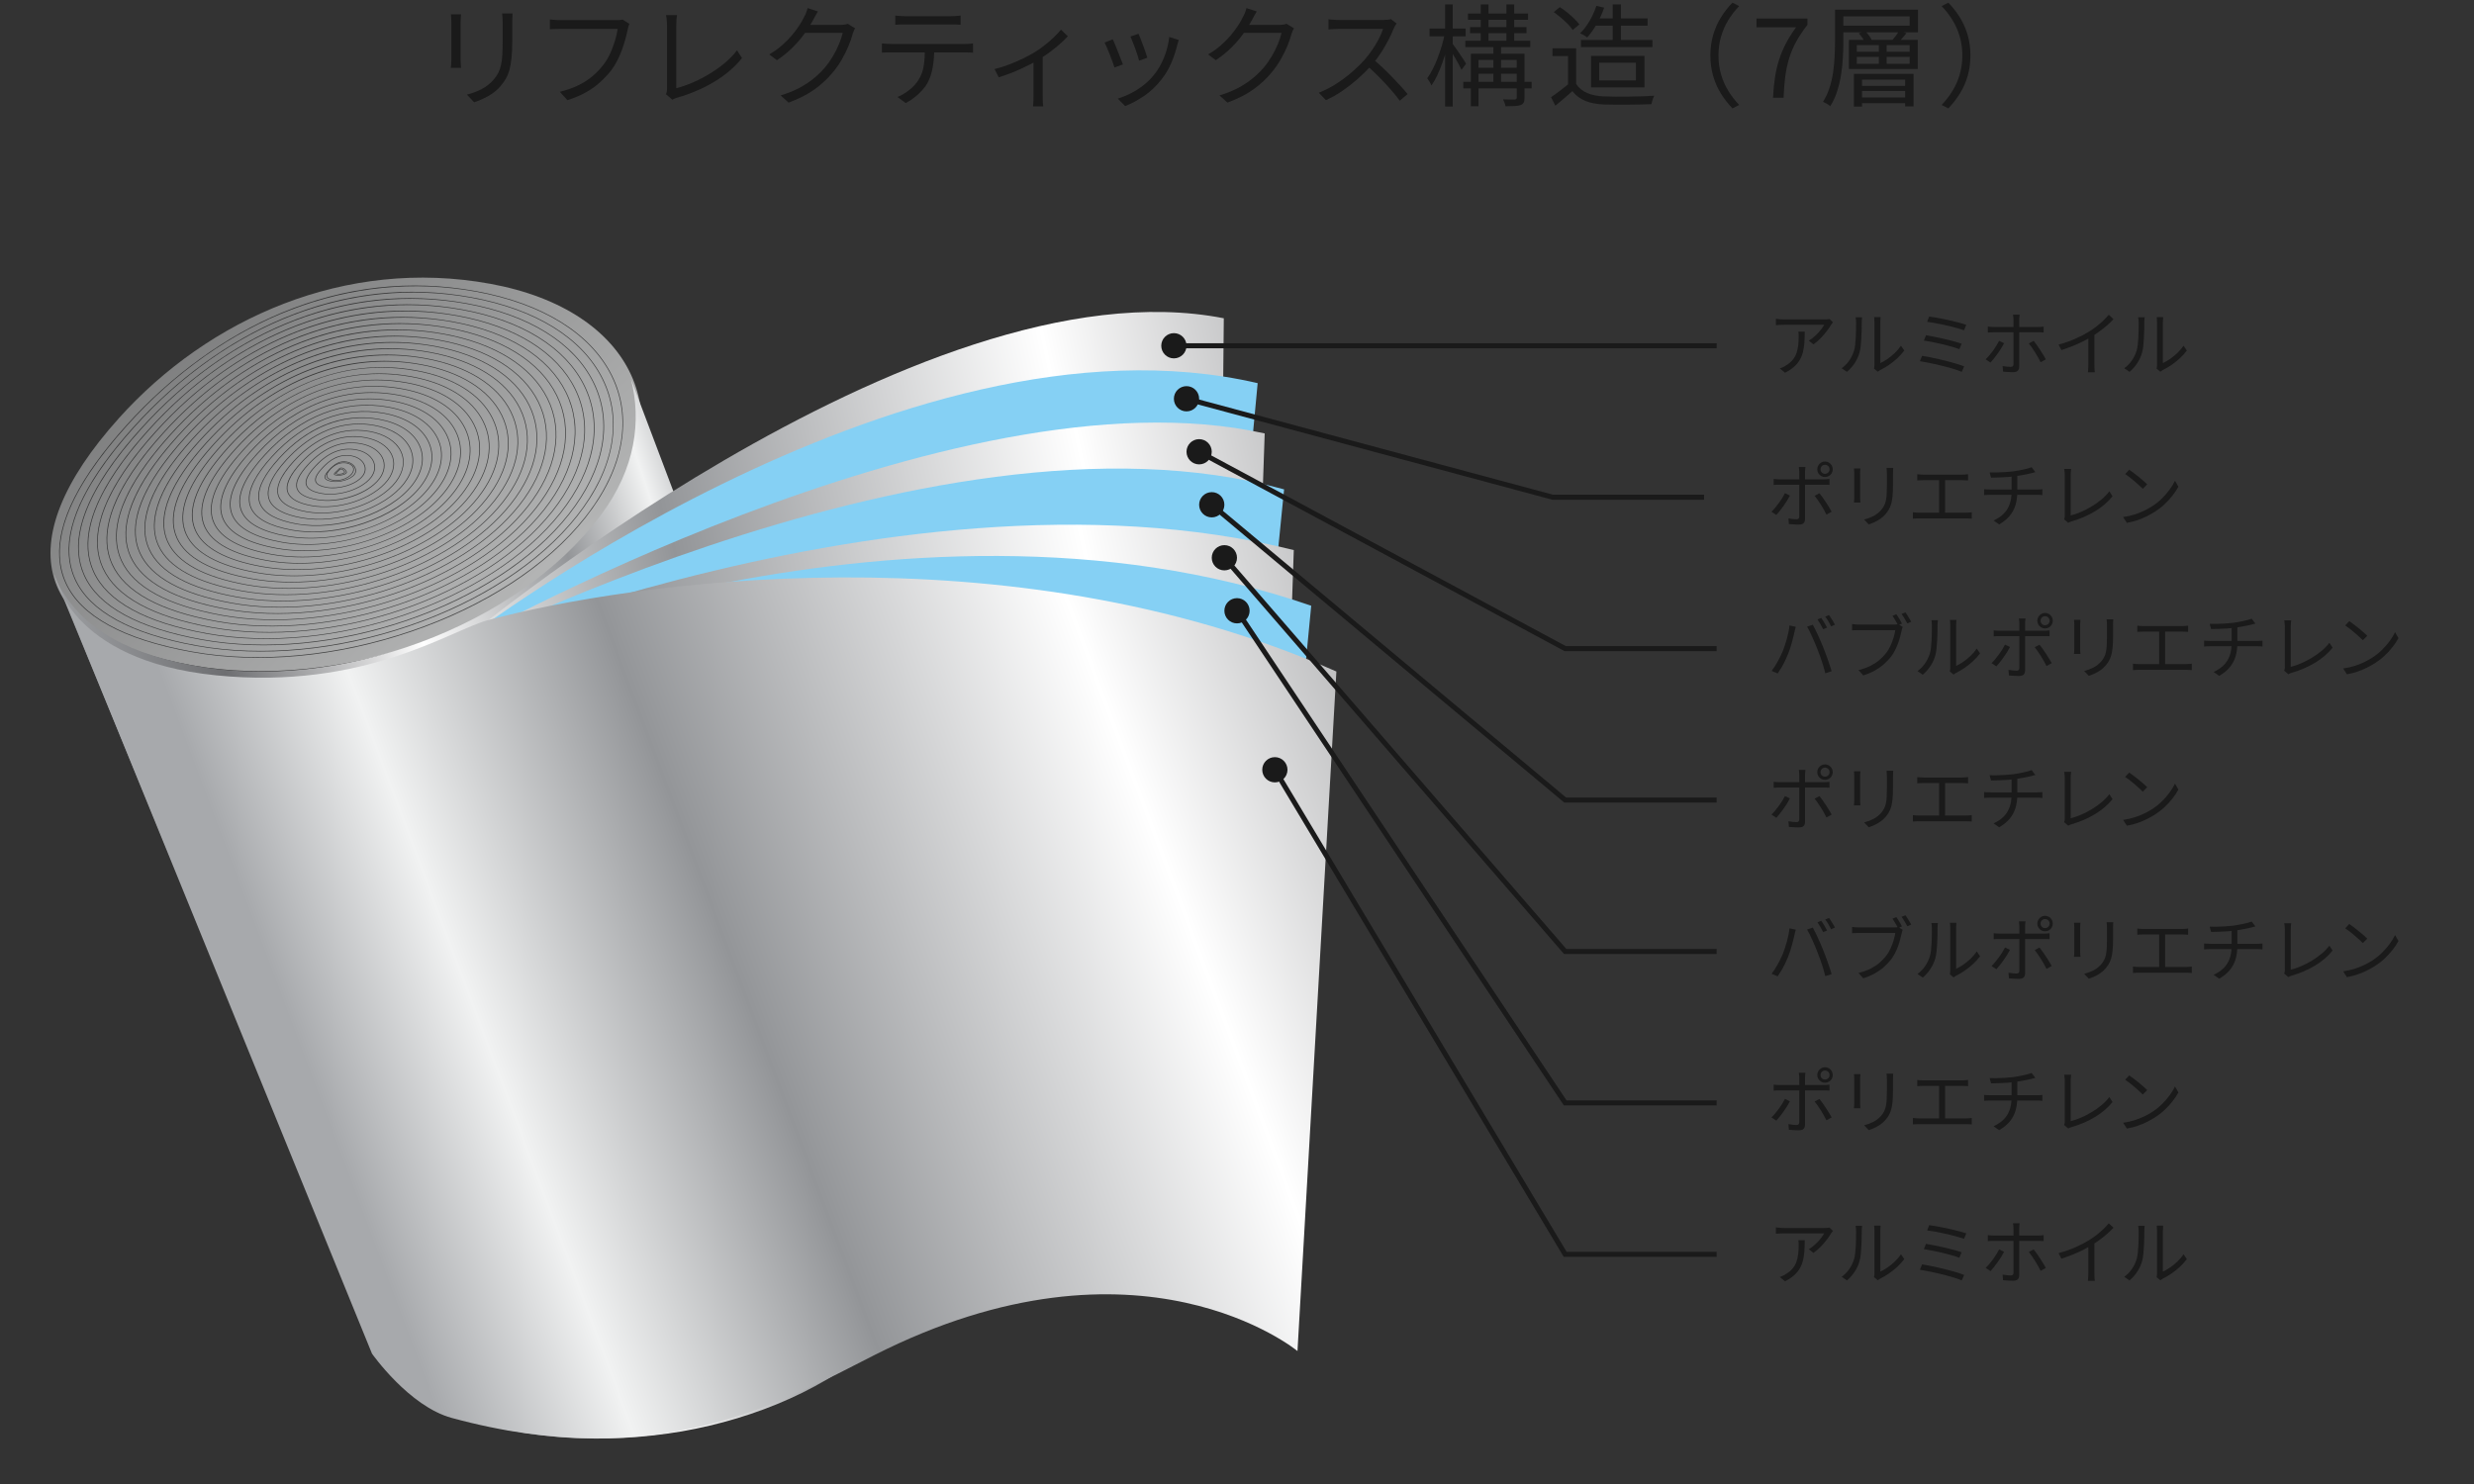
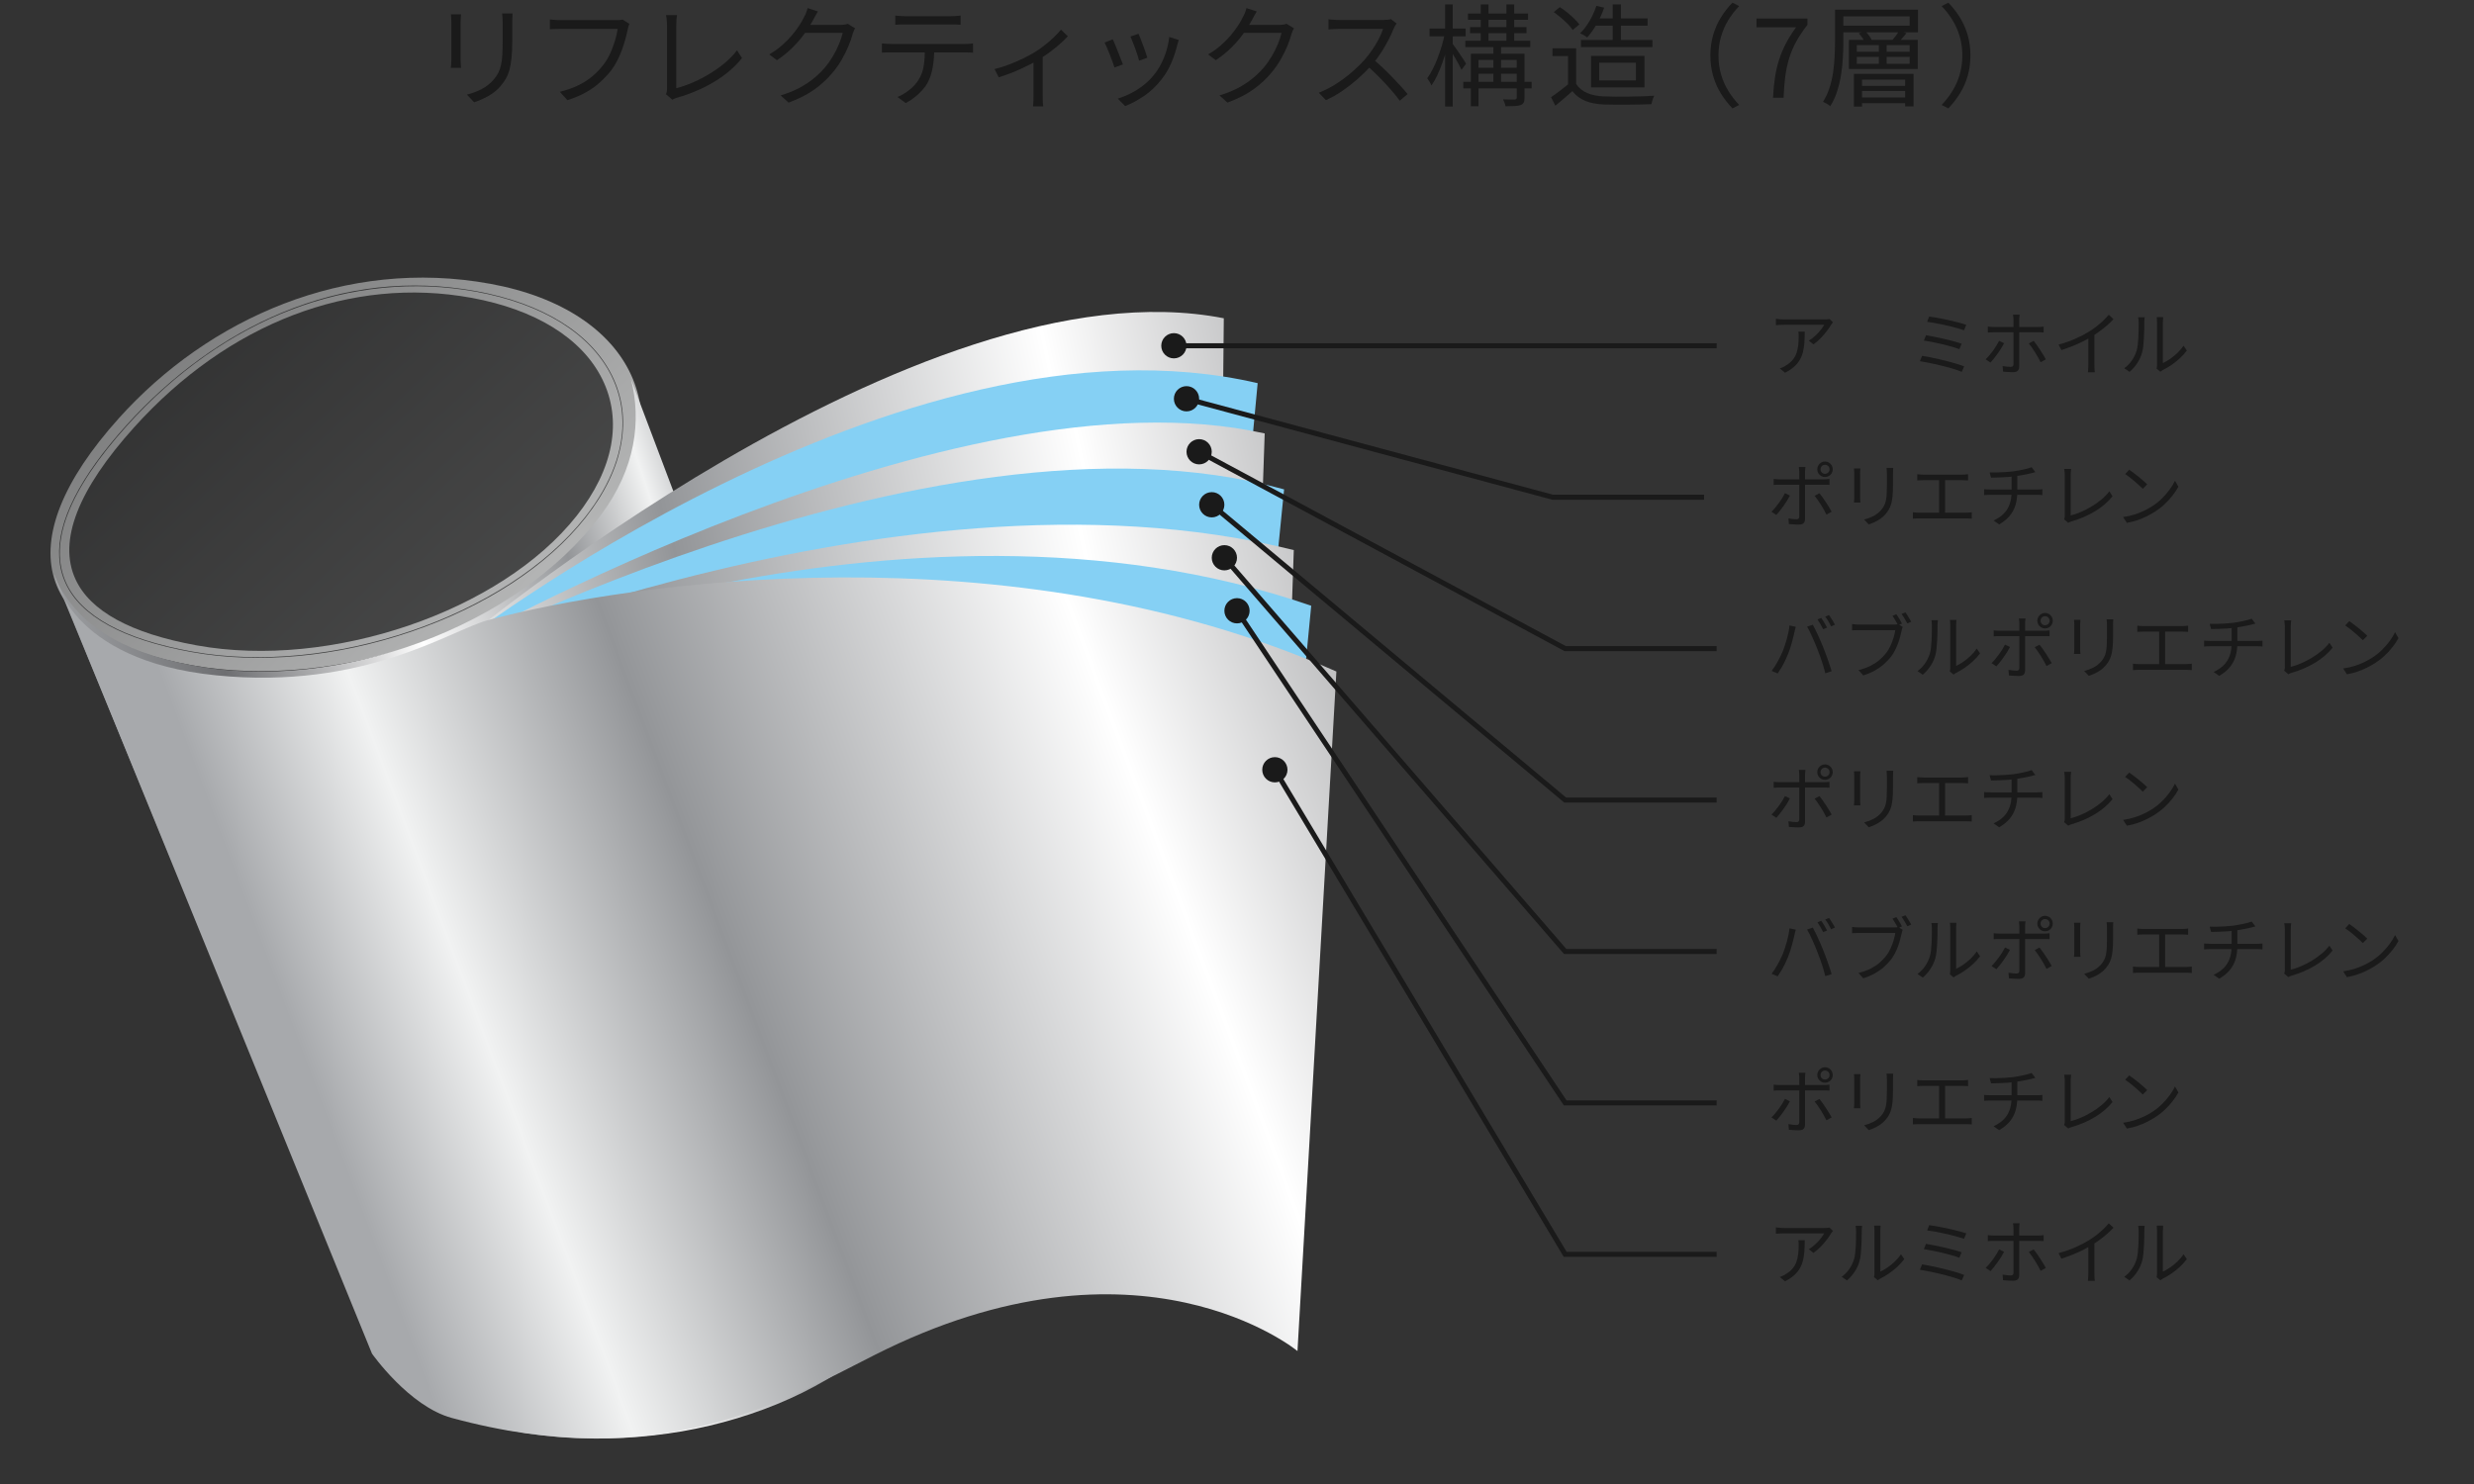
<svg xmlns="http://www.w3.org/2000/svg" xmlns:xlink="http://www.w3.org/1999/xlink" viewBox="0 0 490 294">
  <rect x="0" y="0" width="490" height="294" fill="#333333" stroke="none" />
  <defs>
    <style>.cls-1{isolation:isolate;}.cls-2{fill:url(#_名称未設定グラデーション_2-5);}.cls-3{fill:url(#_名称未設定グラデーション_2-3);}.cls-4{fill:url(#_名称未設定グラデーション_2-4);}.cls-5{fill:url(#_名称未設定グラデーション_2);}.cls-6{fill:url(#_名称未設定グラデーション_2-2);}.cls-7,.cls-8{fill:none;}.cls-9{mix-blend-mode:multiply;opacity:.6;}.cls-8{stroke:#1a1a1a;stroke-miterlimit:10;}.cls-10{fill:#1a1a1a;}.cls-11{fill:url(#linear-gradient);}.cls-12{fill:#85d0f4;}</style>
    <linearGradient id="linear-gradient" x1="7129.459" y1="6009.743" x2="7908.554" y2="6679.896" gradientTransform="translate(6436.269 7133.173) rotate(-92) scale(1 -1)" gradientUnits="userSpaceOnUse">
      <stop offset=".01" stop-color="#797b7d" />
      <stop offset=".101" stop-color="#c2c3c3" />
      <stop offset=".33" stop-color="#2b2b2c" />
      <stop offset=".461" stop-color="#a3a4a5" />
      <stop offset=".545" stop-color="#8e9091" />
      <stop offset=".629" stop-color="#c2c3c3" />
    </linearGradient>
    <linearGradient id="_名称未設定グラデーション_2" x1="-5236.826" y1="7102.12" x2="-5173.279" y2="7230.887" gradientTransform="translate(6477.662 6335.208) rotate(97.939)" gradientUnits="userSpaceOnUse">
      <stop offset=".01" stop-color="#a7a9ac" />
      <stop offset=".101" stop-color="#f1f2f2" />
      <stop offset=".234" stop-color="#939598" />
      <stop offset=".461" stop-color="#fff" />
      <stop offset=".733" stop-color="#6d6e71" />
      <stop offset=".971" stop-color="#a7a9ac" />
    </linearGradient>
    <linearGradient id="_名称未設定グラデーション_2-2" x1="215.32" y1="158.557" x2="552.129" y2="39.451" gradientTransform="translate(-131.938 -11.019) rotate(7.442)" xlink:href="#_名称未設定グラデーション_2" />
    <linearGradient id="_名称未設定グラデーション_2-3" x1="221.502" y1="178.236" x2="564.856" y2="56.815" gradientTransform="translate(-131.938 -11.019) rotate(7.442)" xlink:href="#_名称未設定グラデーション_2" />
    <linearGradient id="_名称未設定グラデーション_2-4" x1="207.134" y1="203.176" x2="588.585" y2="68.283" gradientTransform="translate(-131.938 -11.019) rotate(7.442)" xlink:href="#_名称未設定グラデーション_2" />
    <linearGradient id="_名称未設定グラデーション_2-5" x1="219.577" y1="202.875" x2="558.894" y2="22.387" gradientTransform="translate(-131.938 -11.019) rotate(7.442)" xlink:href="#_名称未設定グラデーション_2" />
  </defs>
  <g class="cls-1">
    <g id="_レイヤー_2">
      <g id="contents">
        <g>
          <rect class="cls-7" width="490" height="294" />
          <g>
            <path class="cls-10" d="M91.312,2.838c-.015,.206-.033,.455-.055,.748s-.033,.572-.033,.836v7.348c0,.279,.011,.576,.033,.891,.022,.316,.04,.576,.055,.781h-2.024c.029-.176,.055-.421,.077-.737s.033-.634,.033-.957V4.422c0-.19-.008-.451-.022-.781-.015-.33-.037-.597-.066-.803h2.002Zm10.208-.176c-.015,.279-.029,.576-.044,.891-.015,.316-.022,.657-.022,1.023v3.564c0,1.32-.048,2.442-.143,3.366s-.234,1.712-.418,2.365c-.184,.652-.421,1.229-.715,1.727-.293,.499-.638,.983-1.034,1.452-.469,.558-1.008,1.045-1.617,1.463-.609,.418-1.229,.77-1.859,1.056-.631,.286-1.218,.517-1.76,.693l-1.43-1.518c1.012-.249,1.969-.605,2.871-1.067,.902-.462,1.698-1.082,2.387-1.859,.396-.455,.715-.92,.957-1.397,.242-.477,.425-1.008,.55-1.595,.125-.586,.209-1.268,.253-2.046,.044-.777,.066-1.687,.066-2.728v-3.476c0-.366-.011-.707-.033-1.023-.022-.315-.048-.612-.077-.891h2.068Z" />
            <path class="cls-10" d="M124.654,4.73c-.073,.162-.136,.33-.187,.506s-.099,.374-.143,.594c-.117,.586-.271,1.229-.462,1.925-.191,.697-.422,1.416-.693,2.156-.271,.741-.587,1.46-.946,2.156-.36,.697-.752,1.324-1.177,1.881-.675,.851-1.423,1.646-2.244,2.387s-1.76,1.404-2.816,1.991c-1.056,.587-2.259,1.093-3.608,1.518l-1.496-1.65c1.438-.366,2.68-.81,3.729-1.331,1.048-.521,1.969-1.118,2.761-1.793,.792-.674,1.488-1.4,2.09-2.178,.528-.66,.986-1.416,1.375-2.266s.711-1.705,.968-2.563c.257-.858,.437-1.639,.539-2.343h-11.242c-.44,0-.844,.008-1.21,.022-.367,.015-.697,.03-.99,.044v-1.936c.205,.015,.433,.037,.682,.066,.249,.029,.506,.048,.77,.055,.264,.008,.513,.011,.748,.011h11.044c.161,0,.344-.003,.55-.011,.206-.007,.411-.04,.616-.099l1.342,.858Z" />
            <path class="cls-10" d="M131.892,18.656c.088-.176,.146-.344,.176-.506,.029-.161,.044-.352,.044-.572V4.994c0-.19-.011-.418-.033-.682-.022-.264-.044-.513-.066-.748-.022-.234-.055-.425-.099-.572h2.178c-.044,.264-.081,.583-.11,.957-.03,.374-.044,.723-.044,1.045v12.474c1.056-.264,2.145-.638,3.267-1.122,1.122-.484,2.222-1.052,3.3-1.705,1.078-.652,2.09-1.371,3.036-2.156,.946-.785,1.756-1.624,2.431-2.519l.99,1.54c-1.423,1.775-3.238,3.33-5.445,4.664-2.208,1.335-4.682,2.398-7.425,3.19-.118,.029-.257,.077-.418,.143-.162,.066-.33,.15-.506,.253l-1.276-1.1Z" />
            <path class="cls-10" d="M161.997,2.266c-.191,.294-.374,.605-.55,.935-.176,.33-.316,.598-.418,.803-.44,.807-.99,1.676-1.65,2.607-.66,.932-1.445,1.852-2.354,2.761-.909,.909-1.958,1.76-3.146,2.552l-1.518-1.144c.953-.557,1.804-1.166,2.552-1.826,.748-.66,1.404-1.328,1.969-2.002,.564-.674,1.045-1.32,1.441-1.936,.396-.616,.711-1.173,.946-1.672,.117-.19,.246-.458,.385-.803,.139-.345,.238-.656,.297-.935l2.046,.66Zm7.37,3.344c-.103,.147-.198,.334-.286,.561-.088,.228-.162,.429-.22,.605-.191,.733-.47,1.537-.836,2.409s-.807,1.752-1.32,2.64c-.514,.888-1.1,1.727-1.76,2.519-.998,1.218-2.189,2.329-3.575,3.333-1.386,1.005-3.113,1.888-5.181,2.651l-1.584-1.43c1.349-.396,2.56-.876,3.63-1.441,1.071-.564,2.031-1.191,2.882-1.881,.851-.689,1.606-1.422,2.266-2.2,.572-.674,1.096-1.416,1.573-2.222,.477-.806,.883-1.617,1.221-2.431,.337-.814,.579-1.551,.726-2.211h-8.162l.704-1.584h7.018c.293,0,.564-.018,.814-.055,.249-.037,.454-.092,.616-.165l1.474,.902Z" />
            <path class="cls-10" d="M174.677,8.603c.308,.029,.62,.055,.935,.077s.642,.033,.979,.033h14.41c.234,0,.513-.007,.836-.022,.322-.015,.616-.044,.88-.088v1.826c-.235-.014-.51-.025-.825-.033-.316-.007-.613-.011-.891-.011h-15.378c-.323,0-.638,.015-.946,.044v-1.826Zm2.64-5.522c.308,.029,.627,.059,.957,.088s.671,.044,1.023,.044h8.91c.308,0,.649-.011,1.023-.033s.715-.055,1.023-.099v1.826c-.323-.029-.664-.047-1.023-.055-.36-.007-.701-.011-1.023-.011h-8.888c-.352,0-.704,.004-1.056,.011-.352,.007-.667,.025-.946,.055v-1.826Zm7.722,6.424c0,1.379-.099,2.644-.297,3.795-.198,1.151-.539,2.182-1.023,3.091-.264,.499-.62,.994-1.067,1.485s-.946,.957-1.496,1.397c-.55,.44-1.141,.821-1.771,1.144l-1.628-1.21c.851-.352,1.65-.829,2.398-1.43,.748-.601,1.334-1.247,1.76-1.936,.557-.88,.909-1.852,1.056-2.915,.146-1.063,.22-2.204,.22-3.421h1.848Z" />
            <path class="cls-10" d="M196.972,13.685c.968-.235,1.947-.542,2.937-.924,.99-.381,1.921-.784,2.794-1.21,.873-.425,1.602-.821,2.189-1.188,.704-.425,1.382-.898,2.035-1.419,.652-.521,1.257-1.045,1.815-1.573,.557-.528,1.019-1.026,1.386-1.496l1.364,1.32c-.411,.455-.928,.957-1.551,1.507-.624,.55-1.302,1.097-2.035,1.639-.734,.543-1.489,1.049-2.266,1.518-.455,.279-.983,.572-1.584,.88-.602,.308-1.24,.616-1.914,.924-.675,.308-1.382,.605-2.123,.891-.741,.286-1.478,.539-2.211,.759l-.836-1.628Zm7.722-2.332l1.826-.44v8.228c0,.22,.003,.458,.011,.715,.007,.256,.018,.495,.033,.715,.015,.22,.037,.389,.066,.506h-2.024c.015-.117,.029-.286,.044-.506,.015-.22,.025-.458,.033-.715,.007-.257,.011-.495,.011-.715v-7.788Z" />
            <path class="cls-10" d="M220.402,7.789c.117,.25,.264,.586,.44,1.012,.176,.426,.363,.891,.561,1.397,.198,.506,.389,.99,.572,1.452,.183,.462,.326,.833,.429,1.111l-1.672,.616c-.088-.278-.217-.656-.385-1.133-.168-.476-.355-.971-.561-1.485-.206-.513-.399-.982-.583-1.408-.184-.425-.327-.733-.429-.924l1.628-.638Zm13.068,.132c-.073,.22-.136,.422-.187,.605-.051,.184-.099,.349-.143,.495-.293,1.203-.689,2.379-1.188,3.531-.499,1.152-1.144,2.226-1.936,3.223-1.012,1.291-2.153,2.369-3.421,3.234s-2.519,1.533-3.751,2.002l-1.452-1.474c.85-.264,1.712-.616,2.585-1.056,.872-.44,1.701-.968,2.486-1.584,.785-.616,1.478-1.298,2.079-2.046,.528-.646,1.001-1.372,1.419-2.178s.766-1.665,1.045-2.574c.278-.909,.469-1.833,.572-2.772l1.892,.594Zm-7.964-1.232c.103,.22,.234,.546,.396,.979,.161,.433,.333,.891,.517,1.375,.183,.484,.348,.942,.495,1.375,.146,.433,.256,.773,.33,1.023l-1.628,.572c-.059-.249-.158-.586-.297-1.012-.14-.425-.297-.884-.473-1.375-.176-.491-.352-.95-.528-1.375s-.315-.763-.418-1.012l1.606-.55Z" />
            <path class="cls-10" d="M248.918,2.266c-.191,.294-.374,.605-.55,.935-.176,.33-.316,.598-.418,.803-.44,.807-.99,1.676-1.65,2.607-.66,.932-1.445,1.852-2.354,2.761-.909,.909-1.958,1.76-3.146,2.552l-1.518-1.144c.953-.557,1.804-1.166,2.552-1.826,.748-.66,1.404-1.328,1.969-2.002,.564-.674,1.045-1.32,1.441-1.936,.396-.616,.711-1.173,.946-1.672,.117-.19,.246-.458,.385-.803,.139-.345,.238-.656,.297-.935l2.046,.66Zm7.37,3.344c-.103,.147-.198,.334-.286,.561-.088,.228-.162,.429-.22,.605-.191,.733-.47,1.537-.836,2.409s-.807,1.752-1.32,2.64c-.514,.888-1.1,1.727-1.76,2.519-.998,1.218-2.189,2.329-3.575,3.333-1.386,1.005-3.113,1.888-5.181,2.651l-1.584-1.43c1.349-.396,2.56-.876,3.63-1.441,1.071-.564,2.031-1.191,2.882-1.881,.851-.689,1.606-1.422,2.266-2.2,.572-.674,1.096-1.416,1.573-2.222,.477-.806,.883-1.617,1.221-2.431,.337-.814,.579-1.551,.726-2.211h-8.162l.704-1.584h7.018c.293,0,.564-.018,.814-.055,.249-.037,.454-.092,.616-.165l1.474,.902Z" />
            <path class="cls-10" d="M276.605,4.643c-.074,.088-.165,.231-.275,.429-.11,.198-.202,.378-.275,.539-.279,.719-.646,1.515-1.1,2.387-.455,.873-.961,1.734-1.518,2.585-.558,.851-1.144,1.621-1.76,2.31-.807,.909-1.694,1.793-2.662,2.651-.968,.858-1.987,1.657-3.058,2.398-1.071,.741-2.186,1.375-3.344,1.903l-1.408-1.474c1.188-.469,2.328-1.052,3.421-1.749,1.092-.697,2.119-1.459,3.08-2.288,.96-.829,1.815-1.661,2.563-2.497,.498-.572,.993-1.213,1.485-1.925,.491-.711,.931-1.437,1.32-2.178s.671-1.412,.847-2.013h-8.58c-.25,0-.532,.008-.847,.022-.315,.015-.602,.03-.858,.044-.257,.015-.429,.03-.517,.044V3.828c.103,.015,.29,.033,.561,.055s.561,.041,.869,.055,.572,.022,.792,.022h8.492c.366,0,.693-.015,.979-.044,.286-.029,.509-.073,.671-.132l1.122,.858Zm-4.642,7.084c.601,.499,1.221,1.048,1.859,1.65,.638,.602,1.265,1.221,1.881,1.859,.616,.638,1.188,1.247,1.716,1.826s.982,1.104,1.364,1.573l-1.54,1.32c-.513-.704-1.129-1.463-1.848-2.277-.719-.814-1.478-1.628-2.277-2.442s-1.603-1.565-2.409-2.255l1.254-1.254Z" />
            <path class="cls-10" d="M286.171,6.578l1.034,.33c-.176,.88-.393,1.79-.649,2.728-.257,.939-.546,1.863-.869,2.772-.323,.91-.667,1.753-1.034,2.53-.367,.777-.748,1.445-1.144,2.002-.074-.22-.198-.465-.374-.737-.176-.271-.33-.502-.462-.693,.366-.499,.726-1.092,1.078-1.782,.352-.689,.682-1.438,.99-2.244s.586-1.631,.836-2.475c.25-.843,.447-1.653,.594-2.431Zm-3.036-.924h7.15v1.54h-7.15v-1.54Zm3.08-4.774h1.518V21.098h-1.518V.88Zm1.408,7.7c.132,.146,.326,.407,.583,.781s.535,.781,.836,1.221,.576,.847,.825,1.221c.249,.374,.418,.642,.506,.803l-.902,1.232c-.132-.278-.312-.63-.539-1.056-.228-.425-.473-.865-.737-1.32-.264-.455-.514-.876-.748-1.265-.235-.388-.426-.693-.572-.913l.748-.704Zm2.2,7.634h13.53v1.298h-13.53v-1.298Zm.396-8.14h12.87v1.254h-12.87v-1.254Zm.528-5.39h11.902v1.232h-11.902v-1.232Zm.418,2.684h11.176v1.21h-11.176v-1.21Zm.154,5.28h9.702v1.232h-8.184v9.174h-1.518V10.648Zm.814,2.772h8.888v1.188h-8.888v-1.188Zm1.144-12.54h1.54v7.81h-1.54V.88Zm2.508,7.964h1.518v7.92h-1.518v-7.92Zm4.62,1.804h1.54v8.712c0,.411-.055,.726-.165,.946-.11,.22-.305,.389-.583,.506-.308,.102-.708,.168-1.199,.198s-1.096,.044-1.815,.044c-.029-.19-.092-.418-.187-.682-.095-.264-.194-.492-.297-.682,.528,.014,1.012,.025,1.452,.033s.726,.003,.858-.011c.264-.015,.396-.132,.396-.352V10.648Zm-2.046-9.768h1.54v7.766h-1.54V.88Z" />
            <path class="cls-10" d="M312.173,16.632c.528,.807,1.261,1.408,2.2,1.804s2.046,.616,3.322,.66c.601,.03,1.331,.048,2.189,.055s1.76,.004,2.706-.011c.946-.014,1.859-.036,2.739-.066,.88-.029,1.65-.066,2.31-.11-.074,.118-.147,.279-.22,.484-.073,.206-.139,.415-.198,.627s-.103,.399-.132,.561c-.602,.029-1.313,.051-2.134,.066s-1.672,.026-2.552,.033c-.88,.007-1.735,.007-2.563,0-.829-.007-1.544-.019-2.145-.033-1.438-.059-2.666-.293-3.685-.704-1.02-.411-1.881-1.056-2.585-1.936-.528,.469-1.071,.942-1.628,1.419-.558,.477-1.137,.964-1.738,1.463l-.858-1.694c.528-.352,1.096-.759,1.705-1.221,.608-.462,1.199-.927,1.771-1.397h1.496Zm0-7.062v7.788h-1.606v-6.248h-3.08v-1.54h4.686Zm-4.444-7.172l1.21-.99c.484,.308,.976,.664,1.474,1.067s.957,.811,1.375,1.221c.418,.411,.759,.792,1.023,1.144l-1.32,1.1c-.22-.352-.539-.741-.957-1.166s-.873-.847-1.364-1.265c-.492-.418-.972-.788-1.441-1.111Zm8.448-1.232l1.54,.352c-.382,1.129-.873,2.214-1.474,3.256-.602,1.042-1.232,1.921-1.892,2.64-.103-.088-.238-.184-.407-.286-.169-.103-.341-.202-.517-.297-.176-.095-.337-.172-.484-.231,.704-.675,1.334-1.493,1.892-2.453,.558-.96,1.005-1.954,1.342-2.981Zm-3.058,6.754h14.168v1.408h-14.168v-1.408Zm2.002,3.146h10.582v6.248h-10.582v-6.248Zm.682-7.414h10.516v1.43h-10.516v-1.43Zm.924,8.778v3.498h7.282v-3.498h-7.282Zm2.684-11.55h1.628v7.964h-1.628V.88Z" />
            <path class="cls-10" d="M338.758,11c0-1.438,.179-2.779,.539-4.026,.359-1.246,.869-2.409,1.529-3.487,.66-1.078,1.43-2.064,2.31-2.959l1.32,.682c-.836,.865-1.562,1.808-2.178,2.827-.616,1.02-1.089,2.105-1.419,3.256s-.495,2.387-.495,3.707c0,1.306,.165,2.538,.495,3.696,.33,1.159,.803,2.244,1.419,3.256,.616,1.012,1.342,1.958,2.178,2.838l-1.32,.682c-.88-.909-1.65-1.899-2.31-2.97-.66-1.07-1.17-2.233-1.529-3.487-.36-1.254-.539-2.592-.539-4.015Z" />
            <path class="cls-10" d="M351.166,19.36c.073-1.481,.205-2.841,.396-4.081,.19-1.239,.465-2.409,.825-3.509,.359-1.1,.81-2.167,1.353-3.201,.542-1.034,1.202-2.086,1.98-3.157h-7.832v-1.738h10.098v1.232c-.924,1.188-1.679,2.325-2.266,3.41-.587,1.085-1.049,2.189-1.386,3.311s-.587,2.31-.748,3.564c-.162,1.254-.271,2.644-.33,4.169h-2.09Z" />
            <path class="cls-10" d="M363.444,1.915h1.65v6.424c0,.924-.029,1.933-.088,3.025-.059,1.093-.176,2.211-.352,3.355s-.437,2.259-.781,3.344-.803,2.075-1.375,2.97c-.103-.103-.242-.209-.418-.319-.176-.11-.352-.213-.528-.308-.176-.096-.337-.172-.484-.231,.542-.865,.975-1.8,1.298-2.805,.323-1.004,.557-2.035,.704-3.091,.146-1.056,.246-2.09,.297-3.102,.051-1.012,.077-1.958,.077-2.838V1.915Zm.924,0h15.51V6.402h-15.51v-1.32h13.86v-1.848h-13.86V1.915Zm1.826,5.984h13.64v5.764h-13.64V7.898Zm.99,6.732h11.814v6.446h-1.672v-5.302h-8.536v5.346h-1.606v-6.49Zm.572-5.698v1.32h10.472v-1.32h-10.472Zm0,2.332v1.364h10.472v-1.364h-10.472Zm.374-4.642l1.254-.484c.278,.264,.546,.569,.803,.913,.256,.345,.436,.649,.539,.913l-1.32,.528c-.103-.278-.271-.594-.506-.946-.235-.352-.492-.66-.77-.924Zm.044,10.384h9.79v1.012h-9.79v-1.012Zm0,2.31h9.79v1.122h-9.79v-1.122Zm3.96-11.022h1.54v4.774h-1.54v-4.774Zm4.026-2.178l1.43,.462c-.279,.352-.565,.693-.858,1.023-.293,.33-.572,.612-.836,.847l-1.166-.418c.234-.264,.491-.583,.77-.957,.278-.374,.498-.693,.66-.957Z" />
            <path class="cls-10" d="M390.262,11c0,1.423-.18,2.761-.539,4.015-.359,1.254-.869,2.417-1.529,3.487-.66,1.07-1.43,2.061-2.31,2.97l-1.32-.682c.836-.88,1.562-1.826,2.178-2.838,.616-1.012,1.089-2.097,1.419-3.256,.33-1.158,.495-2.39,.495-3.696,0-1.32-.165-2.556-.495-3.707s-.803-2.236-1.419-3.256c-.616-1.019-1.342-1.961-2.178-2.827l1.32-.682c.88,.895,1.65,1.881,2.31,2.959,.66,1.078,1.169,2.241,1.529,3.487,.359,1.247,.539,2.589,.539,4.026Z" />
          </g>
          <g>
            <g>
              <path class="cls-10" d="M363.034,63.856c-.057,.065-.119,.145-.189,.238-.069,.093-.133,.182-.188,.266-.178,.317-.441,.707-.791,1.169-.351,.462-.754,.934-1.211,1.414-.458,.481-.952,.908-1.484,1.281l-.924-.742c.326-.187,.646-.413,.959-.679s.606-.546,.882-.84,.519-.583,.729-.868,.375-.534,.496-.749h-7.979c-.262,0-.522,.007-.784,.021-.262,.014-.532,.035-.812,.063v-1.274c.242,.038,.504,.068,.783,.091,.28,.023,.551,.035,.812,.035h8.036c.093,0,.203-.002,.329-.007s.249-.016,.371-.035c.121-.019,.214-.033,.279-.042l.687,.658Zm-5.586,1.848c0,.756-.023,1.466-.07,2.128s-.14,1.283-.28,1.862c-.14,.579-.353,1.113-.637,1.603-.285,.49-.665,.947-1.141,1.372-.477,.425-1.069,.814-1.778,1.169l-1.036-.84c.196-.065,.406-.152,.63-.259,.225-.107,.435-.231,.63-.371,.551-.327,.989-.695,1.316-1.106,.326-.411,.571-.856,.735-1.337,.163-.48,.274-.989,.336-1.526,.061-.537,.091-1.094,.091-1.673,0-.177-.003-.345-.007-.504-.005-.159-.021-.331-.049-.518h1.26Z" />
-               <path class="cls-10" d="M364.76,72.956c.588-.42,1.087-.929,1.498-1.526,.411-.597,.724-1.236,.938-1.918,.103-.317,.182-.714,.237-1.19,.057-.476,.099-.982,.126-1.519,.028-.537,.045-1.059,.05-1.568,.004-.509,.007-.959,.007-1.351,0-.205-.01-.39-.028-.553-.019-.164-.042-.32-.07-.469h1.288c-.009,.056-.019,.138-.027,.245-.01,.107-.02,.226-.028,.357-.01,.131-.014,.266-.014,.406,0,.392-.005,.852-.015,1.379-.009,.527-.03,1.078-.062,1.652-.033,.574-.075,1.118-.126,1.631-.052,.514-.129,.943-.231,1.288-.205,.747-.524,1.451-.959,2.114-.434,.663-.945,1.242-1.533,1.736l-1.05-.714Zm6.412,.07c.028-.112,.049-.236,.063-.371,.014-.135,.021-.273,.021-.413v-8.386c0-.271-.01-.497-.028-.679s-.032-.301-.042-.357h1.288c0,.056-.009,.177-.027,.364-.02,.187-.028,.411-.028,.672v8.078c.438-.205,.905-.476,1.4-.812,.494-.336,.978-.728,1.448-1.176,.472-.448,.885-.933,1.239-1.456l.658,.952c-.401,.542-.87,1.06-1.407,1.554-.537,.495-1.095,.938-1.673,1.33-.579,.392-1.144,.724-1.694,.994-.111,.065-.208,.126-.287,.182-.079,.056-.142,.103-.188,.14l-.742-.616Z" />
              <path class="cls-10" d="M380.691,70.492c.476,.075,1.006,.17,1.589,.287s1.188,.248,1.812,.392c.626,.145,1.241,.296,1.849,.455,.606,.159,1.176,.32,1.708,.483,.532,.164,.989,.324,1.372,.483l-.477,1.078c-.373-.159-.825-.325-1.357-.497-.532-.173-1.104-.341-1.715-.504-.612-.163-1.232-.315-1.862-.455s-1.232-.266-1.806-.378c-.574-.112-1.09-.205-1.548-.28l.435-1.064Zm.77-4.074c.477,.084,1.027,.187,1.652,.308,.625,.122,1.271,.259,1.938,.413,.668,.154,1.305,.313,1.911,.476,.607,.164,1.125,.325,1.555,.483l-.448,1.078c-.401-.159-.898-.322-1.491-.49s-1.221-.332-1.883-.49c-.663-.159-1.313-.301-1.953-.427s-1.206-.227-1.701-.301l.42-1.05Zm.63-3.696c.364,.047,.794,.112,1.288,.196,.495,.084,1.02,.182,1.575,.294,.556,.112,1.11,.233,1.666,.364,.556,.131,1.076,.262,1.562,.392,.484,.131,.905,.257,1.26,.378l-.448,1.078c-.346-.121-.756-.25-1.231-.385-.477-.135-.982-.269-1.52-.399-.537-.13-1.083-.254-1.638-.371-.556-.117-1.083-.219-1.582-.308-.5-.089-.945-.156-1.337-.203l.405-1.036Z" />
              <path class="cls-10" d="M396.928,68c-.149,.299-.334,.625-.553,.98-.22,.354-.458,.709-.714,1.064-.257,.354-.51,.688-.757,1.001s-.469,.576-.665,.791l-.966-.658c.233-.214,.479-.471,.735-.77,.257-.298,.506-.616,.749-.952,.242-.336,.467-.672,.672-1.008s.378-.644,.518-.924l.98,.476Zm-3.22-3.304c.205,.028,.398,.049,.581,.063,.182,.014,.385,.021,.608,.021h8.723c.168,0,.356-.007,.566-.021s.403-.03,.581-.049v1.162c-.187-.019-.378-.03-.574-.035-.195-.005-.383-.007-.56-.007h-8.722c-.215,0-.421,.005-.616,.014-.196,.009-.393,.023-.588,.042v-1.19Zm6.3-2.352c-.01,.065-.021,.156-.035,.273s-.025,.241-.035,.371c-.009,.131-.014,.248-.014,.35v9.282c0,.364-.094,.64-.28,.826s-.495,.28-.924,.28c-.196,0-.413-.004-.651-.014-.237-.009-.474-.021-.707-.035s-.443-.03-.63-.049l-.098-1.106c.308,.056,.608,.096,.903,.119,.294,.023,.529,.035,.706,.035,.196,0,.337-.042,.421-.126s.126-.219,.126-.406v-8.806c0-.149-.01-.327-.028-.532-.019-.205-.042-.359-.07-.462h1.316Zm2.771,5.18c.187,.224,.39,.492,.609,.805,.219,.313,.443,.642,.672,.987s.441,.681,.637,1.008c.196,.327,.364,.616,.504,.868l-1.035,.574c-.131-.28-.292-.588-.483-.924s-.395-.677-.609-1.022-.432-.672-.65-.98c-.22-.308-.418-.574-.595-.798l.951-.518Z" />
              <path class="cls-10" d="M407.72,68.266c1.213-.326,2.343-.723,3.388-1.19,1.045-.466,1.955-.942,2.73-1.428,.485-.308,.959-.642,1.421-1.001s.898-.735,1.309-1.127c.411-.392,.774-.779,1.092-1.162l.938,.868c-.392,.42-.816,.831-1.274,1.232-.457,.401-.94,.786-1.448,1.155-.509,.369-1.039,.726-1.59,1.071-.513,.308-1.092,.625-1.735,.952-.645,.327-1.33,.635-2.059,.924-.728,.289-1.465,.555-2.212,.798l-.56-1.092Zm5.894-2.03l1.204-.364v6.384c0,.177,.002,.364,.007,.56,.005,.196,.015,.378,.028,.546s.03,.299,.049,.392h-1.372c.01-.093,.021-.224,.035-.392,.015-.168,.025-.35,.035-.546,.009-.196,.014-.383,.014-.56v-6.02Z" />
              <path class="cls-10" d="M420.727,72.956c.588-.42,1.087-.929,1.498-1.526,.411-.597,.724-1.236,.938-1.918,.103-.317,.182-.714,.237-1.19,.057-.476,.099-.982,.126-1.519,.028-.537,.045-1.059,.05-1.568,.004-.509,.007-.959,.007-1.351,0-.205-.01-.39-.028-.553-.019-.164-.042-.32-.07-.469h1.288c-.009,.056-.019,.138-.027,.245-.01,.107-.02,.226-.028,.357-.01,.131-.014,.266-.014,.406,0,.392-.005,.852-.015,1.379-.009,.527-.03,1.078-.062,1.652-.033,.574-.075,1.118-.126,1.631-.052,.514-.129,.943-.231,1.288-.205,.747-.524,1.451-.959,2.114-.434,.663-.945,1.242-1.533,1.736l-1.05-.714Zm6.412,.07c.028-.112,.049-.236,.063-.371,.014-.135,.021-.273,.021-.413v-8.386c0-.271-.01-.497-.028-.679s-.032-.301-.042-.357h1.288c0,.056-.009,.177-.027,.364-.02,.187-.028,.411-.028,.672v8.078c.438-.205,.905-.476,1.4-.812,.494-.336,.978-.728,1.448-1.176,.472-.448,.885-.933,1.239-1.456l.658,.952c-.401,.542-.87,1.06-1.407,1.554-.537,.495-1.095,.938-1.673,1.33-.579,.392-1.144,.724-1.694,.994-.111,.065-.208,.126-.287,.182-.079,.056-.142,.103-.188,.14l-.742-.616Z" />
              <path class="cls-10" d="M354.508,98.182c-.149,.299-.334,.625-.553,.98-.22,.355-.457,.712-.714,1.071s-.509,.693-.756,1.001c-.248,.308-.47,.569-.665,.784l-.967-.644c.233-.215,.477-.474,.729-.777,.252-.303,.502-.623,.749-.959s.474-.669,.679-1.001c.205-.331,.378-.642,.519-.931l.979,.476Zm-3.22-3.29c.196,.019,.387,.035,.574,.049,.187,.014,.392,.021,.615,.021h8.723c.168,0,.356-.007,.566-.021,.21-.014,.404-.03,.581-.049v1.162c-.187-.009-.38-.016-.581-.021-.2-.004-.385-.007-.553-.007h-8.736c-.205,0-.408,.002-.608,.007-.201,.005-.395,.017-.581,.035v-1.176Zm6.3-2.366c-.01,.065-.021,.159-.035,.28-.014,.122-.025,.248-.035,.378-.009,.131-.014,.248-.014,.35v9.268c0,.374-.094,.653-.28,.84-.187,.187-.494,.28-.924,.28-.196,0-.413-.005-.65-.014-.238-.009-.475-.023-.707-.042-.233-.019-.443-.033-.631-.042l-.098-1.12c.309,.056,.606,.098,.896,.126,.289,.028,.526,.042,.714,.042,.187,0,.322-.044,.406-.133,.084-.088,.13-.222,.14-.399v-8.82c0-.149-.012-.327-.035-.532-.023-.205-.044-.359-.062-.462h1.315Zm2.772,5.194c.187,.224,.39,.49,.608,.798,.22,.308,.443,.637,.672,.987s.441,.686,.638,1.008c.195,.322,.363,.609,.504,.861l-1.036,.574c-.131-.28-.292-.588-.483-.924s-.395-.677-.608-1.022c-.215-.345-.432-.672-.651-.98-.22-.308-.418-.574-.595-.798l.952-.504Zm-.435-4.746c0-.28,.07-.537,.21-.77,.141-.233,.324-.42,.554-.56,.229-.14,.482-.21,.763-.21,.289,0,.551,.07,.784,.21,.232,.14,.417,.327,.553,.56,.135,.233,.203,.49,.203,.77s-.068,.537-.203,.77c-.136,.233-.32,.418-.553,.553-.233,.135-.495,.203-.784,.203-.28,0-.534-.068-.763-.203-.229-.135-.413-.32-.554-.553-.14-.233-.21-.49-.21-.77Zm.645,0c0,.252,.086,.464,.259,.637s.38,.259,.623,.259c.252,0,.467-.086,.644-.259,.178-.173,.267-.385,.267-.637s-.089-.464-.267-.637c-.177-.173-.392-.259-.644-.259-.243,0-.45,.086-.623,.259s-.259,.385-.259,.637Z" />
              <path class="cls-10" d="M368.471,92.806c-.01,.131-.021,.29-.035,.476-.014,.187-.021,.364-.021,.532v4.676c0,.177,.008,.367,.021,.567,.014,.201,.025,.367,.035,.497h-1.288c.019-.112,.035-.268,.049-.469s.021-.404,.021-.609v-4.662c0-.121-.005-.287-.015-.497-.009-.21-.023-.38-.042-.511h1.274Zm6.496-.112c-.01,.177-.02,.366-.028,.567-.01,.201-.014,.418-.014,.651v2.268c0,.84-.03,1.554-.091,2.142-.062,.588-.149,1.09-.267,1.505-.116,.416-.269,.782-.455,1.099s-.406,.625-.658,.924c-.299,.355-.642,.665-1.028,.931-.388,.266-.782,.49-1.184,.672-.401,.182-.774,.329-1.12,.441l-.909-.966c.644-.159,1.253-.385,1.826-.679,.574-.294,1.081-.688,1.52-1.183,.252-.289,.455-.585,.609-.889,.153-.303,.271-.642,.35-1.015,.079-.373,.133-.807,.161-1.302,.027-.495,.042-1.073,.042-1.736v-2.212c0-.233-.007-.45-.021-.651-.014-.201-.03-.39-.049-.567h1.316Z" />
              <path class="cls-10" d="M378.875,101.486c.205,.028,.413,.049,.623,.063s.413,.021,.609,.021h9.254c.215,0,.418-.009,.609-.028,.19-.019,.375-.038,.553-.056v1.274c-.188-.019-.393-.033-.616-.042s-.406-.014-.546-.014h-9.254c-.188,0-.385,.005-.595,.014-.211,.009-.423,.023-.638,.042v-1.274Zm.854-7.532c.187,.028,.394,.049,.623,.063,.229,.014,.413,.021,.553,.021h7.7c.214,0,.425-.009,.63-.028,.205-.019,.392-.037,.56-.056v1.232c-.177-.019-.371-.033-.581-.042s-.413-.014-.608-.014h-7.7c-.131,0-.315,.005-.553,.014-.238,.009-.446,.023-.623,.042v-1.232Zm4.326,8.218v-7.518h1.189v7.518h-1.189Z" />
              <path class="cls-10" d="M392.971,96.922c.158,.009,.35,.021,.573,.035,.225,.014,.443,.021,.658,.021h9.212c.103,0,.222-.002,.357-.007,.135-.004,.271-.011,.406-.021,.135-.009,.249-.019,.343-.028v1.162c-.149-.019-.322-.033-.519-.042-.195-.009-.383-.014-.56-.014h-9.212c-.225,0-.446,.005-.665,.014-.22,.009-.418,.023-.595,.042v-1.162Zm1.092-3.332c.354,.009,.805,.012,1.351,.007,.546-.004,1.118-.028,1.715-.07,.598-.042,1.144-.091,1.639-.147,.316-.047,.65-.1,1.001-.161,.35-.061,.69-.128,1.021-.203,.331-.074,.638-.149,.917-.224,.28-.075,.504-.149,.672-.224l.742,.966c-.158,.038-.304,.075-.434,.112-.131,.037-.248,.07-.351,.098-.271,.065-.586,.136-.944,.21-.359,.075-.737,.147-1.135,.217-.396,.07-.786,.128-1.169,.175-.513,.075-1.057,.131-1.631,.168-.574,.038-1.132,.063-1.673,.077s-1.021,.026-1.442,.035l-.279-1.036Zm.784,9.534c.802-.374,1.467-.821,1.994-1.344,.527-.522,.922-1.148,1.184-1.876,.261-.728,.392-1.573,.392-2.534v-3.178l1.134-.154v3.318c0,.989-.118,1.883-.356,2.681-.238,.798-.621,1.515-1.148,2.149s-1.225,1.204-2.093,1.708l-1.105-.77Z" />
              <path class="cls-10" d="M408.815,102.872c.056-.112,.093-.219,.111-.322,.019-.103,.028-.224,.028-.364v-8.008c0-.121-.007-.266-.021-.434-.014-.168-.027-.327-.042-.476-.014-.149-.034-.271-.062-.364h1.386c-.027,.168-.051,.371-.069,.609-.02,.238-.028,.46-.028,.665v7.938c.672-.168,1.365-.406,2.079-.714s1.414-.669,2.1-1.085c.687-.415,1.33-.873,1.933-1.372,.602-.499,1.117-1.034,1.547-1.603l.63,.98c-.905,1.129-2.061,2.119-3.465,2.968-1.405,.849-2.98,1.526-4.726,2.03-.074,.019-.163,.049-.266,.091s-.21,.096-.322,.161l-.812-.7Z" />
              <path class="cls-10" d="M420.505,102.438c.821-.122,1.57-.29,2.247-.504,.677-.214,1.295-.457,1.855-.728,.56-.271,1.059-.542,1.498-.812,.719-.448,1.381-.964,1.987-1.547,.607-.583,1.139-1.188,1.597-1.813,.457-.625,.821-1.223,1.092-1.792l.672,1.19c-.317,.579-.709,1.167-1.176,1.764-.467,.598-.994,1.171-1.582,1.722s-1.237,1.05-1.946,1.498c-.467,.289-.978,.574-1.533,.854-.555,.28-1.161,.534-1.819,.763-.658,.229-1.375,.413-2.149,.553l-.742-1.148Zm1.204-9.38c.252,.168,.541,.376,.868,.623,.327,.248,.66,.509,1.001,.784s.66,.544,.959,.805,.546,.49,.742,.686l-.882,.882c-.178-.177-.406-.396-.687-.658-.279-.261-.588-.534-.924-.819s-.667-.555-.994-.812c-.326-.257-.62-.469-.882-.637l.798-.854Z" />
              <path class="cls-10" d="M353.052,129.106c.149-.364,.297-.761,.441-1.19s.28-.875,.406-1.337c.126-.462,.235-.919,.328-1.372,.094-.453,.159-.884,.196-1.295l1.246,.266c-.019,.103-.047,.212-.084,.329s-.07,.236-.098,.357c-.028,.122-.052,.233-.07,.336-.047,.215-.112,.495-.196,.84s-.182,.723-.294,1.134c-.111,.411-.233,.824-.363,1.239-.131,.416-.271,.801-.421,1.155-.168,.429-.361,.87-.58,1.323-.22,.453-.455,.894-.707,1.323-.253,.429-.509,.831-.771,1.204l-1.189-.504c.438-.588,.847-1.225,1.225-1.911s.688-1.318,.931-1.897Zm6.889-.532c-.141-.364-.294-.747-.463-1.148-.168-.401-.345-.805-.531-1.211-.188-.406-.366-.789-.539-1.148s-.339-.665-.497-.917l1.134-.378c.14,.243,.296,.541,.469,.896,.173,.354,.353,.733,.539,1.134,.187,.401,.369,.808,.546,1.218,.178,.411,.341,.803,.49,1.176,.14,.345,.289,.73,.448,1.155,.158,.425,.314,.854,.469,1.288s.296,.854,.427,1.26c.131,.406,.243,.768,.336,1.085l-1.245,.406c-.112-.476-.255-.991-.428-1.547-.173-.555-.356-1.115-.553-1.68-.196-.564-.396-1.094-.602-1.589Zm.77-6.16c.121,.159,.252,.352,.392,.581,.141,.229,.278,.46,.413,.693,.136,.233,.25,.448,.344,.644l-.757,.336c-.14-.29-.317-.618-.531-.987-.215-.369-.416-.688-.603-.959l.742-.308Zm1.54-.56c.131,.168,.269,.369,.413,.602s.287,.464,.427,.693c.141,.229,.252,.432,.336,.609l-.756,.336c-.149-.308-.329-.642-.539-1.001s-.418-.669-.623-.931l.742-.308Z" />
              <path class="cls-10" d="M376.852,124.206c-.047,.093-.086,.198-.119,.315-.032,.117-.062,.245-.091,.385-.074,.364-.173,.77-.294,1.218-.121,.448-.269,.908-.44,1.379-.173,.471-.374,.926-.603,1.365-.229,.439-.479,.84-.749,1.204-.43,.542-.907,1.045-1.435,1.512s-1.125,.887-1.792,1.26c-.668,.374-1.431,.695-2.289,.966l-.952-1.05c.905-.224,1.691-.504,2.359-.84,.667-.336,1.253-.716,1.757-1.141s.952-.884,1.344-1.379c.336-.429,.628-.912,.875-1.449,.247-.537,.452-1.078,.616-1.624,.163-.546,.277-1.043,.343-1.491h-7.168c-.271,0-.525,.005-.763,.014-.238,.01-.446,.019-.623,.028v-1.246c.13,.019,.272,.035,.427,.049,.154,.014,.317,.026,.49,.035,.172,.009,.333,.014,.482,.014h7.015c.111,0,.232-.005,.363-.014s.262-.028,.393-.056l.854,.546Zm-1.26-2.52c.112,.159,.238,.35,.378,.574s.275,.446,.406,.665,.238,.422,.322,.609l-.771,.336c-.094-.187-.203-.392-.329-.616s-.257-.446-.392-.665c-.136-.219-.264-.413-.385-.581l.77-.322Zm1.792-.364c.121,.159,.252,.348,.392,.567,.141,.22,.278,.443,.413,.672,.136,.229,.25,.432,.344,.609l-.771,.336c-.159-.289-.341-.611-.546-.966-.205-.355-.406-.653-.602-.896l.77-.322Z" />
              <path class="cls-10" d="M379.773,132.956c.588-.42,1.087-.929,1.498-1.526,.411-.597,.724-1.236,.938-1.918,.103-.317,.182-.714,.237-1.19,.057-.476,.099-.982,.126-1.519,.028-.537,.045-1.059,.05-1.568,.004-.509,.007-.959,.007-1.351,0-.205-.01-.39-.028-.553-.019-.164-.042-.32-.07-.469h1.288c-.009,.056-.019,.138-.027,.245-.01,.107-.02,.226-.028,.357-.01,.131-.014,.266-.014,.406,0,.392-.005,.852-.015,1.379-.009,.527-.03,1.078-.062,1.652-.033,.574-.075,1.118-.126,1.631-.052,.514-.129,.943-.231,1.288-.205,.747-.524,1.451-.959,2.114-.434,.663-.945,1.242-1.533,1.736l-1.05-.714Zm6.412,.07c.028-.112,.049-.236,.063-.371,.014-.135,.021-.273,.021-.413v-8.386c0-.271-.01-.497-.028-.679s-.032-.301-.042-.357h1.288c0,.056-.009,.177-.027,.364-.02,.187-.028,.411-.028,.672v8.078c.438-.205,.905-.476,1.4-.812,.494-.336,.978-.728,1.448-1.176,.472-.448,.885-.933,1.239-1.456l.658,.952c-.401,.542-.87,1.06-1.407,1.554-.537,.495-1.095,.938-1.673,1.33-.579,.392-1.144,.724-1.694,.994-.111,.065-.208,.126-.287,.182-.079,.056-.142,.103-.188,.14l-.742-.616Z" />
              <path class="cls-10" d="M398.091,128.182c-.149,.299-.334,.625-.553,.98-.22,.355-.457,.712-.714,1.071s-.509,.693-.756,1.001c-.248,.308-.47,.569-.665,.784l-.967-.644c.233-.215,.477-.474,.729-.777,.252-.303,.502-.623,.749-.959s.474-.669,.679-1.001c.205-.331,.378-.642,.519-.931l.979,.476Zm-3.22-3.29c.196,.019,.387,.035,.574,.049,.187,.014,.392,.021,.615,.021h8.723c.168,0,.356-.007,.566-.021,.21-.014,.404-.03,.581-.049v1.162c-.187-.009-.38-.016-.581-.021-.2-.004-.385-.007-.553-.007h-8.736c-.205,0-.408,.002-.608,.007-.201,.005-.395,.017-.581,.035v-1.176Zm6.3-2.366c-.01,.065-.021,.159-.035,.28-.014,.122-.025,.248-.035,.378-.009,.131-.014,.248-.014,.35v9.268c0,.374-.094,.653-.28,.84-.187,.187-.494,.28-.924,.28-.196,0-.413-.005-.65-.014-.238-.009-.475-.023-.707-.042-.233-.019-.443-.033-.631-.042l-.098-1.12c.309,.056,.606,.098,.896,.126,.289,.028,.526,.042,.714,.042,.187,0,.322-.044,.406-.133,.084-.088,.13-.222,.14-.399v-8.82c0-.149-.012-.327-.035-.532-.023-.205-.044-.359-.062-.462h1.315Zm2.772,5.194c.187,.224,.39,.49,.608,.798,.22,.308,.443,.637,.672,.987s.441,.686,.638,1.008c.195,.322,.363,.609,.504,.861l-1.036,.574c-.131-.28-.292-.588-.483-.924s-.395-.677-.608-1.022c-.215-.345-.432-.672-.651-.98-.22-.308-.418-.574-.595-.798l.952-.504Zm-.435-4.746c0-.28,.07-.537,.21-.77,.141-.233,.324-.42,.554-.56,.229-.14,.482-.21,.763-.21,.289,0,.551,.07,.784,.21,.232,.14,.417,.327,.553,.56,.135,.233,.203,.49,.203,.77s-.068,.537-.203,.77c-.136,.233-.32,.418-.553,.553-.233,.135-.495,.203-.784,.203-.28,0-.534-.068-.763-.203-.229-.135-.413-.32-.554-.553-.14-.233-.21-.49-.21-.77Zm.645,0c0,.252,.086,.464,.259,.637s.38,.259,.623,.259c.252,0,.467-.086,.644-.259,.178-.173,.267-.385,.267-.637s-.089-.464-.267-.637c-.177-.173-.392-.259-.644-.259-.243,0-.45,.086-.623,.259s-.259,.385-.259,.637Z" />
              <path class="cls-10" d="M412.054,122.806c-.01,.131-.021,.29-.035,.476-.014,.187-.021,.364-.021,.532v4.676c0,.177,.008,.367,.021,.567,.014,.201,.025,.367,.035,.497h-1.288c.019-.112,.035-.268,.049-.469s.021-.404,.021-.609v-4.662c0-.121-.005-.287-.015-.497-.009-.21-.023-.38-.042-.511h1.274Zm6.496-.112c-.01,.177-.02,.366-.028,.567-.01,.201-.014,.418-.014,.651v2.268c0,.84-.03,1.554-.091,2.142-.062,.588-.149,1.09-.267,1.505-.116,.416-.269,.782-.455,1.099s-.406,.625-.658,.924c-.299,.355-.642,.665-1.028,.931-.388,.266-.782,.49-1.184,.672-.401,.182-.774,.329-1.12,.441l-.909-.966c.644-.159,1.253-.385,1.826-.679,.574-.294,1.081-.688,1.52-1.183,.252-.289,.455-.585,.609-.889,.153-.303,.271-.642,.35-1.015,.079-.373,.133-.807,.161-1.302,.027-.495,.042-1.073,.042-1.736v-2.212c0-.233-.007-.45-.021-.651-.014-.201-.03-.39-.049-.567h1.316Z" />
              <path class="cls-10" d="M422.458,131.486c.205,.028,.413,.049,.623,.063s.413,.021,.609,.021h9.254c.215,0,.418-.009,.609-.028,.19-.019,.375-.038,.553-.056v1.274c-.188-.019-.393-.033-.616-.042s-.406-.014-.546-.014h-9.254c-.188,0-.385,.005-.595,.014-.211,.009-.423,.023-.638,.042v-1.274Zm.854-7.532c.187,.028,.394,.049,.623,.063,.229,.014,.413,.021,.553,.021h7.7c.214,0,.425-.009,.63-.028,.205-.019,.392-.037,.56-.056v1.232c-.177-.019-.371-.033-.581-.042s-.413-.014-.608-.014h-7.7c-.131,0-.315,.005-.553,.014-.238,.009-.446,.023-.623,.042v-1.232Zm4.326,8.218v-7.518h1.189v7.518h-1.189Z" />
              <path class="cls-10" d="M436.554,126.922c.158,.009,.35,.021,.573,.035,.225,.014,.443,.021,.658,.021h9.212c.103,0,.222-.002,.357-.007,.135-.004,.271-.011,.406-.021,.135-.009,.249-.019,.343-.028v1.162c-.149-.019-.322-.033-.519-.042-.195-.009-.383-.014-.56-.014h-9.212c-.225,0-.446,.005-.665,.014-.22,.009-.418,.023-.595,.042v-1.162Zm1.092-3.332c.354,.009,.805,.012,1.351,.007,.546-.004,1.118-.028,1.715-.07,.598-.042,1.144-.091,1.639-.147,.316-.047,.65-.1,1.001-.161,.35-.061,.69-.128,1.021-.203,.331-.074,.638-.149,.917-.224,.28-.075,.504-.149,.672-.224l.742,.966c-.158,.038-.304,.075-.434,.112-.131,.037-.248,.07-.351,.098-.271,.065-.586,.136-.944,.21-.359,.075-.737,.147-1.135,.217-.396,.07-.786,.128-1.169,.175-.513,.075-1.057,.131-1.631,.168-.574,.038-1.132,.063-1.673,.077s-1.021,.026-1.442,.035l-.279-1.036Zm.784,9.534c.802-.374,1.467-.821,1.994-1.344,.527-.522,.922-1.148,1.184-1.876,.261-.728,.392-1.573,.392-2.534v-3.178l1.134-.154v3.318c0,.989-.118,1.883-.356,2.681-.238,.798-.621,1.515-1.148,2.149s-1.225,1.204-2.093,1.708l-1.105-.77Z" />
              <path class="cls-10" d="M452.399,132.872c.056-.112,.093-.219,.111-.322,.019-.103,.028-.224,.028-.364v-8.008c0-.121-.007-.266-.021-.434-.014-.168-.027-.327-.042-.476-.014-.149-.034-.271-.062-.364h1.386c-.027,.168-.051,.371-.069,.609-.02,.238-.028,.46-.028,.665v7.938c.672-.168,1.365-.406,2.079-.714s1.414-.669,2.1-1.085c.687-.415,1.33-.873,1.933-1.372,.602-.499,1.117-1.034,1.547-1.603l.63,.98c-.905,1.129-2.061,2.119-3.465,2.968-1.405,.849-2.98,1.526-4.726,2.03-.074,.019-.163,.049-.266,.091s-.21,.096-.322,.161l-.812-.7Z" />
              <path class="cls-10" d="M464.089,132.438c.821-.122,1.57-.29,2.247-.504,.677-.214,1.295-.457,1.855-.728,.56-.271,1.059-.542,1.498-.812,.719-.448,1.381-.964,1.987-1.547,.607-.583,1.139-1.188,1.597-1.813,.457-.625,.821-1.223,1.092-1.792l.672,1.19c-.317,.579-.709,1.167-1.176,1.764-.467,.598-.994,1.171-1.582,1.722s-1.237,1.05-1.946,1.498c-.467,.289-.978,.574-1.533,.854-.555,.28-1.161,.534-1.819,.763-.658,.229-1.375,.413-2.149,.553l-.742-1.148Zm1.204-9.38c.252,.168,.541,.376,.868,.623,.327,.248,.66,.509,1.001,.784s.66,.544,.959,.805,.546,.49,.742,.686l-.882,.882c-.178-.177-.406-.396-.687-.658-.279-.261-.588-.534-.924-.819s-.667-.555-.994-.812c-.326-.257-.62-.469-.882-.637l.798-.854Z" />
              <path class="cls-10" d="M354.508,158.182c-.149,.299-.334,.625-.553,.98-.22,.355-.457,.712-.714,1.071s-.509,.693-.756,1.001c-.248,.308-.47,.569-.665,.784l-.967-.644c.233-.215,.477-.474,.729-.777,.252-.303,.502-.623,.749-.959s.474-.669,.679-1.001c.205-.331,.378-.642,.519-.931l.979,.476Zm-3.22-3.29c.196,.019,.387,.035,.574,.049,.187,.014,.392,.021,.615,.021h8.723c.168,0,.356-.007,.566-.021,.21-.014,.404-.03,.581-.049v1.162c-.187-.009-.38-.016-.581-.021-.2-.004-.385-.007-.553-.007h-8.736c-.205,0-.408,.002-.608,.007-.201,.005-.395,.017-.581,.035v-1.176Zm6.3-2.366c-.01,.065-.021,.159-.035,.28-.014,.122-.025,.248-.035,.378-.009,.131-.014,.248-.014,.35v9.268c0,.374-.094,.653-.28,.84-.187,.187-.494,.28-.924,.28-.196,0-.413-.005-.65-.014-.238-.009-.475-.023-.707-.042-.233-.019-.443-.033-.631-.042l-.098-1.12c.309,.056,.606,.098,.896,.126,.289,.028,.526,.042,.714,.042,.187,0,.322-.044,.406-.133,.084-.088,.13-.222,.14-.399v-8.82c0-.149-.012-.327-.035-.532-.023-.205-.044-.359-.062-.462h1.315Zm2.772,5.194c.187,.224,.39,.49,.608,.798,.22,.308,.443,.637,.672,.987s.441,.686,.638,1.008c.195,.322,.363,.609,.504,.861l-1.036,.574c-.131-.28-.292-.588-.483-.924s-.395-.677-.608-1.022c-.215-.345-.432-.672-.651-.98-.22-.308-.418-.574-.595-.798l.952-.504Zm-.435-4.746c0-.28,.07-.537,.21-.77,.141-.233,.324-.42,.554-.56,.229-.14,.482-.21,.763-.21,.289,0,.551,.07,.784,.21,.232,.14,.417,.327,.553,.56,.135,.233,.203,.49,.203,.77s-.068,.537-.203,.77c-.136,.233-.32,.418-.553,.553-.233,.135-.495,.203-.784,.203-.28,0-.534-.068-.763-.203-.229-.135-.413-.32-.554-.553-.14-.233-.21-.49-.21-.77Zm.645,0c0,.252,.086,.464,.259,.637s.38,.259,.623,.259c.252,0,.467-.086,.644-.259,.178-.173,.267-.385,.267-.637s-.089-.464-.267-.637c-.177-.173-.392-.259-.644-.259-.243,0-.45,.086-.623,.259s-.259,.385-.259,.637Z" />
              <path class="cls-10" d="M368.471,152.806c-.01,.131-.021,.29-.035,.476-.014,.187-.021,.364-.021,.532v4.676c0,.177,.008,.367,.021,.567,.014,.201,.025,.367,.035,.497h-1.288c.019-.112,.035-.268,.049-.469s.021-.404,.021-.609v-4.662c0-.121-.005-.287-.015-.497-.009-.21-.023-.38-.042-.511h1.274Zm6.496-.112c-.01,.177-.02,.366-.028,.567-.01,.201-.014,.418-.014,.651v2.268c0,.84-.03,1.554-.091,2.142-.062,.588-.149,1.09-.267,1.505-.116,.416-.269,.782-.455,1.099s-.406,.625-.658,.924c-.299,.355-.642,.665-1.028,.931-.388,.266-.782,.49-1.184,.672-.401,.182-.774,.329-1.12,.441l-.909-.966c.644-.159,1.253-.385,1.826-.679,.574-.294,1.081-.688,1.52-1.183,.252-.289,.455-.585,.609-.889,.153-.303,.271-.642,.35-1.015,.079-.373,.133-.807,.161-1.302,.027-.495,.042-1.073,.042-1.736v-2.212c0-.233-.007-.45-.021-.651-.014-.201-.03-.39-.049-.567h1.316Z" />
              <path class="cls-10" d="M378.875,161.486c.205,.028,.413,.049,.623,.063s.413,.021,.609,.021h9.254c.215,0,.418-.009,.609-.028,.19-.019,.375-.038,.553-.056v1.274c-.188-.019-.393-.033-.616-.042s-.406-.014-.546-.014h-9.254c-.188,0-.385,.005-.595,.014-.211,.009-.423,.023-.638,.042v-1.274Zm.854-7.532c.187,.028,.394,.049,.623,.063,.229,.014,.413,.021,.553,.021h7.7c.214,0,.425-.009,.63-.028,.205-.019,.392-.037,.56-.056v1.232c-.177-.019-.371-.033-.581-.042s-.413-.014-.608-.014h-7.7c-.131,0-.315,.005-.553,.014-.238,.009-.446,.023-.623,.042v-1.232Zm4.326,8.218v-7.518h1.189v7.518h-1.189Z" />
              <path class="cls-10" d="M392.971,156.922c.158,.009,.35,.021,.573,.035,.225,.014,.443,.021,.658,.021h9.212c.103,0,.222-.002,.357-.007,.135-.004,.271-.011,.406-.021,.135-.009,.249-.019,.343-.028v1.162c-.149-.019-.322-.033-.519-.042-.195-.009-.383-.014-.56-.014h-9.212c-.225,0-.446,.005-.665,.014-.22,.009-.418,.023-.595,.042v-1.162Zm1.092-3.332c.354,.009,.805,.012,1.351,.007,.546-.004,1.118-.028,1.715-.07,.598-.042,1.144-.091,1.639-.147,.316-.047,.65-.1,1.001-.161,.35-.061,.69-.128,1.021-.203,.331-.074,.638-.149,.917-.224,.28-.075,.504-.149,.672-.224l.742,.966c-.158,.038-.304,.075-.434,.112-.131,.037-.248,.07-.351,.098-.271,.065-.586,.136-.944,.21-.359,.075-.737,.147-1.135,.217-.396,.07-.786,.128-1.169,.175-.513,.075-1.057,.131-1.631,.168-.574,.038-1.132,.063-1.673,.077s-1.021,.026-1.442,.035l-.279-1.036Zm.784,9.534c.802-.374,1.467-.821,1.994-1.344,.527-.522,.922-1.148,1.184-1.876,.261-.728,.392-1.573,.392-2.534v-3.178l1.134-.154v3.318c0,.989-.118,1.883-.356,2.681-.238,.798-.621,1.515-1.148,2.149s-1.225,1.204-2.093,1.708l-1.105-.77Z" />
              <path class="cls-10" d="M408.815,162.872c.056-.112,.093-.219,.111-.322,.019-.103,.028-.224,.028-.364v-8.008c0-.121-.007-.266-.021-.434-.014-.168-.027-.327-.042-.476-.014-.149-.034-.271-.062-.364h1.386c-.027,.168-.051,.371-.069,.609-.02,.238-.028,.46-.028,.665v7.938c.672-.168,1.365-.406,2.079-.714s1.414-.669,2.1-1.085c.687-.415,1.33-.873,1.933-1.372,.602-.499,1.117-1.034,1.547-1.603l.63,.98c-.905,1.129-2.061,2.119-3.465,2.968-1.405,.849-2.98,1.526-4.726,2.03-.074,.019-.163,.049-.266,.091s-.21,.096-.322,.161l-.812-.7Z" />
              <path class="cls-10" d="M420.505,162.438c.821-.122,1.57-.29,2.247-.504,.677-.214,1.295-.457,1.855-.728,.56-.271,1.059-.542,1.498-.812,.719-.448,1.381-.964,1.987-1.547,.607-.583,1.139-1.188,1.597-1.813,.457-.625,.821-1.223,1.092-1.792l.672,1.19c-.317,.579-.709,1.167-1.176,1.764-.467,.598-.994,1.171-1.582,1.722s-1.237,1.05-1.946,1.498c-.467,.289-.978,.574-1.533,.854-.555,.28-1.161,.534-1.819,.763-.658,.229-1.375,.413-2.149,.553l-.742-1.148Zm1.204-9.38c.252,.168,.541,.376,.868,.623,.327,.248,.66,.509,1.001,.784s.66,.544,.959,.805,.546,.49,.742,.686l-.882,.882c-.178-.177-.406-.396-.687-.658-.279-.261-.588-.534-.924-.819s-.667-.555-.994-.812c-.326-.257-.62-.469-.882-.637l.798-.854Z" />
              <path class="cls-10" d="M353.052,189.106c.149-.364,.297-.761,.441-1.19s.28-.875,.406-1.337c.126-.462,.235-.919,.328-1.372,.094-.453,.159-.884,.196-1.295l1.246,.266c-.019,.103-.047,.212-.084,.329s-.07,.236-.098,.357c-.028,.122-.052,.233-.07,.336-.047,.215-.112,.495-.196,.84s-.182,.723-.294,1.134c-.111,.411-.233,.824-.363,1.239-.131,.416-.271,.801-.421,1.155-.168,.429-.361,.87-.58,1.323-.22,.453-.455,.894-.707,1.323-.253,.429-.509,.831-.771,1.204l-1.189-.504c.438-.588,.847-1.225,1.225-1.911s.688-1.318,.931-1.897Zm6.889-.532c-.141-.364-.294-.747-.463-1.148-.168-.401-.345-.805-.531-1.211-.188-.406-.366-.789-.539-1.148s-.339-.665-.497-.917l1.134-.378c.14,.243,.296,.541,.469,.896,.173,.354,.353,.733,.539,1.134,.187,.401,.369,.808,.546,1.218,.178,.411,.341,.803,.49,1.176,.14,.345,.289,.73,.448,1.155,.158,.425,.314,.854,.469,1.288s.296,.854,.427,1.26c.131,.406,.243,.768,.336,1.085l-1.245,.406c-.112-.476-.255-.991-.428-1.547-.173-.555-.356-1.115-.553-1.68-.196-.564-.396-1.094-.602-1.589Zm.77-6.16c.121,.159,.252,.352,.392,.581,.141,.229,.278,.46,.413,.693,.136,.233,.25,.448,.344,.644l-.757,.336c-.14-.29-.317-.618-.531-.987-.215-.369-.416-.688-.603-.959l.742-.308Zm1.54-.56c.131,.168,.269,.369,.413,.602s.287,.464,.427,.693c.141,.229,.252,.432,.336,.609l-.756,.336c-.149-.308-.329-.642-.539-1.001s-.418-.669-.623-.931l.742-.308Z" />
              <path class="cls-10" d="M376.852,184.206c-.047,.093-.086,.198-.119,.315-.032,.117-.062,.245-.091,.385-.074,.364-.173,.77-.294,1.218-.121,.448-.269,.908-.44,1.379-.173,.471-.374,.926-.603,1.365-.229,.439-.479,.84-.749,1.204-.43,.542-.907,1.045-1.435,1.512s-1.125,.887-1.792,1.26c-.668,.374-1.431,.695-2.289,.966l-.952-1.05c.905-.224,1.691-.504,2.359-.84,.667-.336,1.253-.716,1.757-1.141s.952-.884,1.344-1.379c.336-.429,.628-.912,.875-1.449,.247-.537,.452-1.078,.616-1.624,.163-.546,.277-1.043,.343-1.491h-7.168c-.271,0-.525,.005-.763,.014-.238,.01-.446,.019-.623,.028v-1.246c.13,.019,.272,.035,.427,.049,.154,.014,.317,.026,.49,.035,.172,.009,.333,.014,.482,.014h7.015c.111,0,.232-.005,.363-.014s.262-.028,.393-.056l.854,.546Zm-1.26-2.52c.112,.159,.238,.35,.378,.574s.275,.446,.406,.665,.238,.422,.322,.609l-.771,.336c-.094-.187-.203-.392-.329-.616s-.257-.446-.392-.665c-.136-.219-.264-.413-.385-.581l.77-.322Zm1.792-.364c.121,.159,.252,.348,.392,.567,.141,.22,.278,.443,.413,.672,.136,.229,.25,.432,.344,.609l-.771,.336c-.159-.289-.341-.611-.546-.966-.205-.355-.406-.653-.602-.896l.77-.322Z" />
              <path class="cls-10" d="M379.773,192.956c.588-.42,1.087-.929,1.498-1.526,.411-.597,.724-1.236,.938-1.918,.103-.317,.182-.714,.237-1.19,.057-.476,.099-.982,.126-1.519,.028-.537,.045-1.059,.05-1.568,.004-.509,.007-.959,.007-1.351,0-.205-.01-.39-.028-.553-.019-.164-.042-.32-.07-.469h1.288c-.009,.056-.019,.138-.027,.245-.01,.107-.02,.226-.028,.357-.01,.131-.014,.266-.014,.406,0,.392-.005,.852-.015,1.379-.009,.527-.03,1.078-.062,1.652-.033,.574-.075,1.118-.126,1.631-.052,.514-.129,.943-.231,1.288-.205,.747-.524,1.451-.959,2.114-.434,.663-.945,1.242-1.533,1.736l-1.05-.714Zm6.412,.07c.028-.112,.049-.236,.063-.371,.014-.135,.021-.273,.021-.413v-8.386c0-.271-.01-.497-.028-.679s-.032-.301-.042-.357h1.288c0,.056-.009,.177-.027,.364-.02,.187-.028,.411-.028,.672v8.078c.438-.205,.905-.476,1.4-.812,.494-.336,.978-.728,1.448-1.176,.472-.448,.885-.933,1.239-1.456l.658,.952c-.401,.542-.87,1.06-1.407,1.554-.537,.495-1.095,.938-1.673,1.33-.579,.392-1.144,.724-1.694,.994-.111,.065-.208,.126-.287,.182-.079,.056-.142,.103-.188,.14l-.742-.616Z" />
              <path class="cls-10" d="M398.091,188.182c-.149,.299-.334,.625-.553,.98-.22,.355-.457,.712-.714,1.071s-.509,.693-.756,1.001c-.248,.308-.47,.569-.665,.784l-.967-.644c.233-.215,.477-.474,.729-.777,.252-.303,.502-.623,.749-.959s.474-.669,.679-1.001c.205-.331,.378-.642,.519-.931l.979,.476Zm-3.22-3.29c.196,.019,.387,.035,.574,.049,.187,.014,.392,.021,.615,.021h8.723c.168,0,.356-.007,.566-.021,.21-.014,.404-.03,.581-.049v1.162c-.187-.009-.38-.016-.581-.021-.2-.004-.385-.007-.553-.007h-8.736c-.205,0-.408,.002-.608,.007-.201,.005-.395,.017-.581,.035v-1.176Zm6.3-2.366c-.01,.065-.021,.159-.035,.28-.014,.122-.025,.248-.035,.378-.009,.131-.014,.248-.014,.35v9.268c0,.374-.094,.653-.28,.84-.187,.187-.494,.28-.924,.28-.196,0-.413-.005-.65-.014-.238-.009-.475-.023-.707-.042-.233-.019-.443-.033-.631-.042l-.098-1.12c.309,.056,.606,.098,.896,.126,.289,.028,.526,.042,.714,.042,.187,0,.322-.044,.406-.133,.084-.088,.13-.222,.14-.399v-8.82c0-.149-.012-.327-.035-.532-.023-.205-.044-.359-.062-.462h1.315Zm2.772,5.194c.187,.224,.39,.49,.608,.798,.22,.308,.443,.637,.672,.987s.441,.686,.638,1.008c.195,.322,.363,.609,.504,.861l-1.036,.574c-.131-.28-.292-.588-.483-.924s-.395-.677-.608-1.022c-.215-.345-.432-.672-.651-.98-.22-.308-.418-.574-.595-.798l.952-.504Zm-.435-4.746c0-.28,.07-.537,.21-.77,.141-.233,.324-.42,.554-.56,.229-.14,.482-.21,.763-.21,.289,0,.551,.07,.784,.21,.232,.14,.417,.327,.553,.56,.135,.233,.203,.49,.203,.77s-.068,.537-.203,.77c-.136,.233-.32,.418-.553,.553-.233,.135-.495,.203-.784,.203-.28,0-.534-.068-.763-.203-.229-.135-.413-.32-.554-.553-.14-.233-.21-.49-.21-.77Zm.645,0c0,.252,.086,.464,.259,.637s.38,.259,.623,.259c.252,0,.467-.086,.644-.259,.178-.173,.267-.385,.267-.637s-.089-.464-.267-.637c-.177-.173-.392-.259-.644-.259-.243,0-.45,.086-.623,.259s-.259,.385-.259,.637Z" />
              <path class="cls-10" d="M412.054,182.806c-.01,.131-.021,.29-.035,.476-.014,.187-.021,.364-.021,.532v4.676c0,.177,.008,.367,.021,.567,.014,.201,.025,.367,.035,.497h-1.288c.019-.112,.035-.268,.049-.469s.021-.404,.021-.609v-4.662c0-.121-.005-.287-.015-.497-.009-.21-.023-.38-.042-.511h1.274Zm6.496-.112c-.01,.177-.02,.366-.028,.567-.01,.201-.014,.418-.014,.651v2.268c0,.84-.03,1.554-.091,2.142-.062,.588-.149,1.09-.267,1.505-.116,.416-.269,.782-.455,1.099s-.406,.625-.658,.924c-.299,.355-.642,.665-1.028,.931-.388,.266-.782,.49-1.184,.672-.401,.182-.774,.329-1.12,.441l-.909-.966c.644-.159,1.253-.385,1.826-.679,.574-.294,1.081-.688,1.52-1.183,.252-.289,.455-.585,.609-.889,.153-.303,.271-.642,.35-1.015,.079-.373,.133-.807,.161-1.302,.027-.495,.042-1.073,.042-1.736v-2.212c0-.233-.007-.45-.021-.651-.014-.201-.03-.39-.049-.567h1.316Z" />
              <path class="cls-10" d="M422.458,191.486c.205,.028,.413,.049,.623,.063s.413,.021,.609,.021h9.254c.215,0,.418-.009,.609-.028,.19-.019,.375-.038,.553-.056v1.274c-.188-.019-.393-.033-.616-.042s-.406-.014-.546-.014h-9.254c-.188,0-.385,.005-.595,.014-.211,.009-.423,.023-.638,.042v-1.274Zm.854-7.532c.187,.028,.394,.049,.623,.063,.229,.014,.413,.021,.553,.021h7.7c.214,0,.425-.009,.63-.028,.205-.019,.392-.037,.56-.056v1.232c-.177-.019-.371-.033-.581-.042s-.413-.014-.608-.014h-7.7c-.131,0-.315,.005-.553,.014-.238,.009-.446,.023-.623,.042v-1.232Zm4.326,8.218v-7.518h1.189v7.518h-1.189Z" />
              <path class="cls-10" d="M436.554,186.922c.158,.009,.35,.021,.573,.035,.225,.014,.443,.021,.658,.021h9.212c.103,0,.222-.002,.357-.007,.135-.004,.271-.011,.406-.021,.135-.009,.249-.019,.343-.028v1.162c-.149-.019-.322-.033-.519-.042-.195-.009-.383-.014-.56-.014h-9.212c-.225,0-.446,.005-.665,.014-.22,.009-.418,.023-.595,.042v-1.162Zm1.092-3.332c.354,.009,.805,.012,1.351,.007,.546-.004,1.118-.028,1.715-.07,.598-.042,1.144-.091,1.639-.147,.316-.047,.65-.1,1.001-.161,.35-.061,.69-.128,1.021-.203,.331-.074,.638-.149,.917-.224,.28-.075,.504-.149,.672-.224l.742,.966c-.158,.038-.304,.075-.434,.112-.131,.037-.248,.07-.351,.098-.271,.065-.586,.136-.944,.21-.359,.075-.737,.147-1.135,.217-.396,.07-.786,.128-1.169,.175-.513,.075-1.057,.131-1.631,.168-.574,.038-1.132,.063-1.673,.077s-1.021,.026-1.442,.035l-.279-1.036Zm.784,9.534c.802-.374,1.467-.821,1.994-1.344,.527-.522,.922-1.148,1.184-1.876,.261-.728,.392-1.573,.392-2.534v-3.178l1.134-.154v3.318c0,.989-.118,1.883-.356,2.681-.238,.798-.621,1.515-1.148,2.149s-1.225,1.204-2.093,1.708l-1.105-.77Z" />
              <path class="cls-10" d="M452.399,192.872c.056-.112,.093-.219,.111-.322,.019-.103,.028-.224,.028-.364v-8.008c0-.121-.007-.266-.021-.434-.014-.168-.027-.327-.042-.476-.014-.149-.034-.271-.062-.364h1.386c-.027,.168-.051,.371-.069,.609-.02,.238-.028,.46-.028,.665v7.938c.672-.168,1.365-.406,2.079-.714s1.414-.669,2.1-1.085c.687-.415,1.33-.873,1.933-1.372,.602-.499,1.117-1.034,1.547-1.603l.63,.98c-.905,1.129-2.061,2.119-3.465,2.968-1.405,.849-2.98,1.526-4.726,2.03-.074,.019-.163,.049-.266,.091s-.21,.096-.322,.161l-.812-.7Z" />
              <path class="cls-10" d="M464.089,192.438c.821-.122,1.57-.29,2.247-.504,.677-.214,1.295-.457,1.855-.728,.56-.271,1.059-.542,1.498-.812,.719-.448,1.381-.964,1.987-1.547,.607-.583,1.139-1.188,1.597-1.813,.457-.625,.821-1.223,1.092-1.792l.672,1.19c-.317,.579-.709,1.167-1.176,1.764-.467,.598-.994,1.171-1.582,1.722s-1.237,1.05-1.946,1.498c-.467,.289-.978,.574-1.533,.854-.555,.28-1.161,.534-1.819,.763-.658,.229-1.375,.413-2.149,.553l-.742-1.148Zm1.204-9.38c.252,.168,.541,.376,.868,.623,.327,.248,.66,.509,1.001,.784s.66,.544,.959,.805,.546,.49,.742,.686l-.882,.882c-.178-.177-.406-.396-.687-.658-.279-.261-.588-.534-.924-.819s-.667-.555-.994-.812c-.326-.257-.62-.469-.882-.637l.798-.854Z" />
              <path class="cls-10" d="M354.508,218.182c-.149,.299-.334,.625-.553,.98-.22,.355-.457,.712-.714,1.071s-.509,.693-.756,1.001c-.248,.308-.47,.569-.665,.784l-.967-.644c.233-.215,.477-.474,.729-.777,.252-.303,.502-.623,.749-.959s.474-.669,.679-1.001c.205-.331,.378-.642,.519-.931l.979,.476Zm-3.22-3.29c.196,.019,.387,.035,.574,.049,.187,.014,.392,.021,.615,.021h8.723c.168,0,.356-.007,.566-.021,.21-.014,.404-.03,.581-.049v1.162c-.187-.009-.38-.016-.581-.021-.2-.004-.385-.007-.553-.007h-8.736c-.205,0-.408,.002-.608,.007-.201,.005-.395,.017-.581,.035v-1.176Zm6.3-2.366c-.01,.065-.021,.159-.035,.28-.014,.122-.025,.248-.035,.378-.009,.131-.014,.248-.014,.35v9.268c0,.374-.094,.653-.28,.84-.187,.187-.494,.28-.924,.28-.196,0-.413-.005-.65-.014-.238-.009-.475-.023-.707-.042-.233-.019-.443-.033-.631-.042l-.098-1.12c.309,.056,.606,.098,.896,.126,.289,.028,.526,.042,.714,.042,.187,0,.322-.044,.406-.133,.084-.088,.13-.222,.14-.399v-8.82c0-.149-.012-.327-.035-.532-.023-.205-.044-.359-.062-.462h1.315Zm2.772,5.194c.187,.224,.39,.49,.608,.798,.22,.308,.443,.637,.672,.987s.441,.686,.638,1.008c.195,.322,.363,.609,.504,.861l-1.036,.574c-.131-.28-.292-.588-.483-.924s-.395-.677-.608-1.022c-.215-.345-.432-.672-.651-.98-.22-.308-.418-.574-.595-.798l.952-.504Zm-.435-4.746c0-.28,.07-.537,.21-.77,.141-.233,.324-.42,.554-.56,.229-.14,.482-.21,.763-.21,.289,0,.551,.07,.784,.21,.232,.14,.417,.327,.553,.56,.135,.233,.203,.49,.203,.77s-.068,.537-.203,.77c-.136,.233-.32,.418-.553,.553-.233,.135-.495,.203-.784,.203-.28,0-.534-.068-.763-.203-.229-.135-.413-.32-.554-.553-.14-.233-.21-.49-.21-.77Zm.645,0c0,.252,.086,.464,.259,.637s.38,.259,.623,.259c.252,0,.467-.086,.644-.259,.178-.173,.267-.385,.267-.637s-.089-.464-.267-.637c-.177-.173-.392-.259-.644-.259-.243,0-.45,.086-.623,.259s-.259,.385-.259,.637Z" />
              <path class="cls-10" d="M368.471,212.806c-.01,.131-.021,.29-.035,.476-.014,.187-.021,.364-.021,.532v4.676c0,.177,.008,.367,.021,.567,.014,.201,.025,.367,.035,.497h-1.288c.019-.112,.035-.268,.049-.469s.021-.404,.021-.609v-4.662c0-.121-.005-.287-.015-.497-.009-.21-.023-.38-.042-.511h1.274Zm6.496-.112c-.01,.177-.02,.366-.028,.567-.01,.201-.014,.418-.014,.651v2.268c0,.84-.03,1.554-.091,2.142-.062,.588-.149,1.09-.267,1.505-.116,.416-.269,.782-.455,1.099s-.406,.625-.658,.924c-.299,.355-.642,.665-1.028,.931-.388,.266-.782,.49-1.184,.672-.401,.182-.774,.329-1.12,.441l-.909-.966c.644-.159,1.253-.385,1.826-.679,.574-.294,1.081-.688,1.52-1.183,.252-.289,.455-.585,.609-.889,.153-.303,.271-.642,.35-1.015,.079-.373,.133-.807,.161-1.302,.027-.495,.042-1.073,.042-1.736v-2.212c0-.233-.007-.45-.021-.651-.014-.201-.03-.39-.049-.567h1.316Z" />
              <path class="cls-10" d="M378.875,221.486c.205,.028,.413,.049,.623,.063s.413,.021,.609,.021h9.254c.215,0,.418-.009,.609-.028,.19-.019,.375-.038,.553-.056v1.274c-.188-.019-.393-.033-.616-.042s-.406-.014-.546-.014h-9.254c-.188,0-.385,.005-.595,.014-.211,.009-.423,.023-.638,.042v-1.274Zm.854-7.532c.187,.028,.394,.049,.623,.063,.229,.014,.413,.021,.553,.021h7.7c.214,0,.425-.009,.63-.028,.205-.019,.392-.037,.56-.056v1.232c-.177-.019-.371-.033-.581-.042s-.413-.014-.608-.014h-7.7c-.131,0-.315,.005-.553,.014-.238,.009-.446,.023-.623,.042v-1.232Zm4.326,8.218v-7.518h1.189v7.518h-1.189Z" />
              <path class="cls-10" d="M392.971,216.922c.158,.009,.35,.021,.573,.035,.225,.014,.443,.021,.658,.021h9.212c.103,0,.222-.002,.357-.007,.135-.004,.271-.011,.406-.021,.135-.009,.249-.019,.343-.028v1.162c-.149-.019-.322-.033-.519-.042-.195-.009-.383-.014-.56-.014h-9.212c-.225,0-.446,.005-.665,.014-.22,.009-.418,.023-.595,.042v-1.162Zm1.092-3.332c.354,.009,.805,.012,1.351,.007,.546-.004,1.118-.028,1.715-.07,.598-.042,1.144-.091,1.639-.147,.316-.047,.65-.1,1.001-.161,.35-.061,.69-.128,1.021-.203,.331-.074,.638-.149,.917-.224,.28-.075,.504-.149,.672-.224l.742,.966c-.158,.038-.304,.075-.434,.112-.131,.037-.248,.07-.351,.098-.271,.065-.586,.136-.944,.21-.359,.075-.737,.147-1.135,.217-.396,.07-.786,.128-1.169,.175-.513,.075-1.057,.131-1.631,.168-.574,.038-1.132,.063-1.673,.077s-1.021,.026-1.442,.035l-.279-1.036Zm.784,9.534c.802-.374,1.467-.821,1.994-1.344,.527-.522,.922-1.148,1.184-1.876,.261-.728,.392-1.573,.392-2.534v-3.178l1.134-.154v3.318c0,.989-.118,1.883-.356,2.681-.238,.798-.621,1.515-1.148,2.149s-1.225,1.204-2.093,1.708l-1.105-.77Z" />
              <path class="cls-10" d="M408.815,222.872c.056-.112,.093-.219,.111-.322,.019-.103,.028-.224,.028-.364v-8.008c0-.121-.007-.266-.021-.434-.014-.168-.027-.327-.042-.476-.014-.149-.034-.271-.062-.364h1.386c-.027,.168-.051,.371-.069,.609-.02,.238-.028,.46-.028,.665v7.938c.672-.168,1.365-.406,2.079-.714s1.414-.669,2.1-1.085c.687-.415,1.33-.873,1.933-1.372,.602-.499,1.117-1.034,1.547-1.603l.63,.98c-.905,1.129-2.061,2.119-3.465,2.968-1.405,.849-2.98,1.526-4.726,2.03-.074,.019-.163,.049-.266,.091s-.21,.096-.322,.161l-.812-.7Z" />
              <path class="cls-10" d="M420.505,222.438c.821-.122,1.57-.29,2.247-.504,.677-.214,1.295-.457,1.855-.728,.56-.271,1.059-.542,1.498-.812,.719-.448,1.381-.964,1.987-1.547,.607-.583,1.139-1.188,1.597-1.813,.457-.625,.821-1.223,1.092-1.792l.672,1.19c-.317,.579-.709,1.167-1.176,1.764-.467,.598-.994,1.171-1.582,1.722s-1.237,1.05-1.946,1.498c-.467,.289-.978,.574-1.533,.854-.555,.28-1.161,.534-1.819,.763-.658,.229-1.375,.413-2.149,.553l-.742-1.148Zm1.204-9.38c.252,.168,.541,.376,.868,.623,.327,.248,.66,.509,1.001,.784s.66,.544,.959,.805,.546,.49,.742,.686l-.882,.882c-.178-.177-.406-.396-.687-.658-.279-.261-.588-.534-.924-.819s-.667-.555-.994-.812c-.326-.257-.62-.469-.882-.637l.798-.854Z" />
              <path class="cls-10" d="M363.034,243.856c-.057,.065-.119,.145-.189,.238-.069,.093-.133,.182-.188,.266-.178,.317-.441,.707-.791,1.169-.351,.462-.754,.934-1.211,1.414-.458,.481-.952,.908-1.484,1.281l-.924-.742c.326-.187,.646-.413,.959-.679s.606-.546,.882-.84,.519-.583,.729-.868,.375-.534,.496-.749h-7.979c-.262,0-.522,.007-.784,.021-.262,.014-.532,.035-.812,.063v-1.274c.242,.038,.504,.068,.783,.091,.28,.023,.551,.035,.812,.035h8.036c.093,0,.203-.002,.329-.007s.249-.016,.371-.035c.121-.019,.214-.033,.279-.042l.687,.658Zm-5.586,1.848c0,.756-.023,1.466-.07,2.128s-.14,1.283-.28,1.862c-.14,.579-.353,1.113-.637,1.603-.285,.49-.665,.947-1.141,1.372-.477,.425-1.069,.814-1.778,1.169l-1.036-.84c.196-.065,.406-.152,.63-.259,.225-.107,.435-.231,.63-.371,.551-.327,.989-.695,1.316-1.106,.326-.411,.571-.856,.735-1.337,.163-.48,.274-.989,.336-1.526,.061-.537,.091-1.094,.091-1.673,0-.177-.003-.345-.007-.504-.005-.159-.021-.331-.049-.518h1.26Z" />
              <path class="cls-10" d="M364.76,252.956c.588-.42,1.087-.929,1.498-1.526,.411-.597,.724-1.236,.938-1.918,.103-.317,.182-.714,.237-1.19,.057-.476,.099-.982,.126-1.519,.028-.537,.045-1.059,.05-1.568,.004-.509,.007-.959,.007-1.351,0-.205-.01-.39-.028-.553-.019-.164-.042-.32-.07-.469h1.288c-.009,.056-.019,.138-.027,.245-.01,.107-.02,.226-.028,.357-.01,.131-.014,.266-.014,.406,0,.392-.005,.852-.015,1.379-.009,.527-.03,1.078-.062,1.652-.033,.574-.075,1.118-.126,1.631-.052,.514-.129,.943-.231,1.288-.205,.747-.524,1.451-.959,2.114-.434,.663-.945,1.242-1.533,1.736l-1.05-.714Zm6.412,.07c.028-.112,.049-.236,.063-.371,.014-.135,.021-.273,.021-.413v-8.386c0-.271-.01-.497-.028-.679s-.032-.301-.042-.357h1.288c0,.056-.009,.177-.027,.364-.02,.187-.028,.411-.028,.672v8.078c.438-.205,.905-.476,1.4-.812,.494-.336,.978-.728,1.448-1.176,.472-.448,.885-.933,1.239-1.456l.658,.952c-.401,.542-.87,1.06-1.407,1.554-.537,.495-1.095,.938-1.673,1.33-.579,.392-1.144,.724-1.694,.994-.111,.065-.208,.126-.287,.182-.079,.056-.142,.103-.188,.14l-.742-.616Z" />
              <path class="cls-10" d="M380.691,250.492c.476,.075,1.006,.17,1.589,.287s1.188,.248,1.812,.392c.626,.145,1.241,.296,1.849,.455,.606,.159,1.176,.32,1.708,.483,.532,.164,.989,.324,1.372,.483l-.477,1.078c-.373-.159-.825-.325-1.357-.497-.532-.173-1.104-.341-1.715-.504-.612-.163-1.232-.315-1.862-.455s-1.232-.266-1.806-.378c-.574-.112-1.09-.205-1.548-.28l.435-1.064Zm.77-4.074c.477,.084,1.027,.187,1.652,.308,.625,.122,1.271,.259,1.938,.413,.668,.154,1.305,.313,1.911,.476,.607,.164,1.125,.325,1.555,.483l-.448,1.078c-.401-.159-.898-.322-1.491-.49s-1.221-.332-1.883-.49c-.663-.159-1.313-.301-1.953-.427s-1.206-.227-1.701-.301l.42-1.05Zm.63-3.696c.364,.047,.794,.112,1.288,.196,.495,.084,1.02,.182,1.575,.294,.556,.112,1.11,.233,1.666,.364,.556,.131,1.076,.262,1.562,.392,.484,.131,.905,.257,1.26,.378l-.448,1.078c-.346-.121-.756-.25-1.231-.385-.477-.135-.982-.269-1.52-.399-.537-.13-1.083-.254-1.638-.371-.556-.117-1.083-.219-1.582-.308-.5-.089-.945-.156-1.337-.203l.405-1.036Z" />
              <path class="cls-10" d="M396.928,248c-.149,.299-.334,.625-.553,.98-.22,.354-.458,.709-.714,1.064-.257,.354-.51,.688-.757,1.001s-.469,.576-.665,.791l-.966-.658c.233-.214,.479-.471,.735-.77,.257-.298,.506-.616,.749-.952,.242-.336,.467-.672,.672-1.008s.378-.644,.518-.924l.98,.476Zm-3.22-3.304c.205,.028,.398,.049,.581,.063,.182,.014,.385,.021,.608,.021h8.723c.168,0,.356-.007,.566-.021s.403-.03,.581-.049v1.162c-.187-.019-.378-.03-.574-.035-.195-.005-.383-.007-.56-.007h-8.722c-.215,0-.421,.005-.616,.014-.196,.009-.393,.023-.588,.042v-1.19Zm6.3-2.352c-.01,.065-.021,.156-.035,.273s-.025,.241-.035,.371c-.009,.131-.014,.248-.014,.35v9.282c0,.364-.094,.64-.28,.826s-.495,.28-.924,.28c-.196,0-.413-.004-.651-.014-.237-.009-.474-.021-.707-.035s-.443-.03-.63-.049l-.098-1.106c.308,.056,.608,.096,.903,.119,.294,.023,.529,.035,.706,.035,.196,0,.337-.042,.421-.126s.126-.219,.126-.406v-8.806c0-.149-.01-.327-.028-.532-.019-.205-.042-.359-.07-.462h1.316Zm2.771,5.18c.187,.224,.39,.492,.609,.805,.219,.313,.443,.642,.672,.987s.441,.681,.637,1.008c.196,.327,.364,.616,.504,.868l-1.035,.574c-.131-.28-.292-.588-.483-.924s-.395-.677-.609-1.022-.432-.672-.65-.98c-.22-.308-.418-.574-.595-.798l.951-.518Z" />
              <path class="cls-10" d="M407.72,248.266c1.213-.326,2.343-.723,3.388-1.19,1.045-.466,1.955-.942,2.73-1.428,.485-.308,.959-.642,1.421-1.001s.898-.735,1.309-1.127c.411-.392,.774-.779,1.092-1.162l.938,.868c-.392,.42-.816,.831-1.274,1.232-.457,.401-.94,.786-1.448,1.155-.509,.369-1.039,.726-1.59,1.071-.513,.308-1.092,.625-1.735,.952-.645,.327-1.33,.635-2.059,.924-.728,.289-1.465,.555-2.212,.798l-.56-1.092Zm5.894-2.03l1.204-.364v6.384c0,.177,.002,.364,.007,.56,.005,.196,.015,.378,.028,.546s.03,.299,.049,.392h-1.372c.01-.093,.021-.224,.035-.392,.015-.168,.025-.35,.035-.546,.009-.196,.014-.383,.014-.56v-6.02Z" />
              <path class="cls-10" d="M420.727,252.956c.588-.42,1.087-.929,1.498-1.526,.411-.597,.724-1.236,.938-1.918,.103-.317,.182-.714,.237-1.19,.057-.476,.099-.982,.126-1.519,.028-.537,.045-1.059,.05-1.568,.004-.509,.007-.959,.007-1.351,0-.205-.01-.39-.028-.553-.019-.164-.042-.32-.07-.469h1.288c-.009,.056-.019,.138-.027,.245-.01,.107-.02,.226-.028,.357-.01,.131-.014,.266-.014,.406,0,.392-.005,.852-.015,1.379-.009,.527-.03,1.078-.062,1.652-.033,.574-.075,1.118-.126,1.631-.052,.514-.129,.943-.231,1.288-.205,.747-.524,1.451-.959,2.114-.434,.663-.945,1.242-1.533,1.736l-1.05-.714Zm6.412,.07c.028-.112,.049-.236,.063-.371,.014-.135,.021-.273,.021-.413v-8.386c0-.271-.01-.497-.028-.679s-.032-.301-.042-.357h1.288c0,.056-.009,.177-.027,.364-.02,.187-.028,.411-.028,.672v8.078c.438-.205,.905-.476,1.4-.812,.494-.336,.978-.728,1.448-1.176,.472-.448,.885-.933,1.239-1.456l.658,.952c-.401,.542-.87,1.06-1.407,1.554-.537,.495-1.095,.938-1.673,1.33-.579,.392-1.144,.724-1.694,.994-.111,.065-.208,.126-.287,.182-.079,.056-.142,.103-.188,.14l-.742-.616Z" />
            </g>
            <g>
              <path class="cls-11" d="M97.091,56.221c-28.673-5.236-55.797,6.876-73.54,26.623-22.354,24.879-16.705,43.297,14.379,48.935,28.681,5.203,65.072-7.254,81.299-27.898,16.227-20.644,6.534-42.424-22.139-47.66Z" />
              <g class="cls-9">
                <path d="M65.299,92.961c.934-1.036,2.16-1.504,3.364-1.284h0c.653,.119,1.127,.415,1.334,.833,.209,.426,.119,.92-.256,1.396-.753,.954-2.451,1.534-3.786,1.292-.671-.122-1.088-.353-1.241-.689-.037-.08-.058-.166-.063-.256-.022-.355,.195-.788,.648-1.291Zm4.567-.406c-.187-.379-.623-.648-1.227-.758h0c-1.149-.21-2.325,.242-3.226,1.242-.535,.594-.729,1.074-.566,1.428,.133,.293,.515,.498,1.133,.61,1.284,.233,2.918-.325,3.643-1.243,.244-.309,.359-.624,.341-.918-.008-.125-.04-.247-.098-.362Z" />
                <path d="M66.935,93.262h0c.068-.06,.121-.118,.167-.169,.137-.152,.246-.272,.571-.211,.226,.042,.435,.241,.545,.399,.05,.072,.131,.208,.095,.299-.129,.357-1.038,.484-1.443,.411-.204-.037-.338-.078-.373-.17-.005-.013-.008-.026-.009-.039-.007-.113,.137-.245,.448-.52Zm1.161,.078c-.098-.141-.28-.308-.448-.339-.239-.045-.3,.023-.432,.169-.049,.053-.103,.114-.177,.179h0c-.194,.172-.414,.365-.41,.43,0,.002,0,.004,.001,.007,.005,.012,.04,.044,.262,.084,.351,.062,1.184-.054,1.284-.332,.001-.004,.002-.011,.002-.019-.002-.033-.023-.096-.082-.18Z" />
                <path d="M66.755,93.205c.093-.084,.168-.164,.234-.235,.21-.226,.361-.39,.817-.306,.299,.056,.595,.319,.755,.556,.068,.1,.177,.289,.124,.414h0c-.193,.496-1.464,.674-2.027,.574-.282-.051-.466-.106-.513-.229-.007-.015-.01-.032-.011-.048-.01-.156,.207-.358,.621-.726Zm1.685,.073c-.145-.212-.404-.447-.658-.494-.371-.069-.474,.043-.68,.264-.068,.073-.144,.156-.243,.244-.318,.284-.621,.561-.579,.652,.03,.077,.31,.127,.402,.143,.516,.092,1.706-.08,1.869-.496h0c.017-.046-.003-.153-.111-.313Z" />
                <path d="M65.314,92.898c.908-.921,1.85-1.725,3.406-1.44,.716,.131,1.322,.544,1.622,1.102,.257,.48,.245,.986-.031,1.393-.773,1.133-3.171,1.726-4.641,1.461-.778-.14-1.204-.354-1.342-.673-.026-.061-.041-.125-.045-.194-.024-.388,.305-.91,1.032-1.649Zm4.873,.99c.253-.371,.263-.838,.026-1.279-.28-.522-.847-.907-1.517-1.03-1.481-.272-2.358,.474-3.27,1.401-.81,.823-1.117,1.371-.963,1.724,.115,.269,.519,.463,1.231,.591,1.426,.257,3.749-.313,4.495-1.407h0Z" />
                <path d="M63.876,92.588c1.279-1.344,3.089-2.825,5.757-2.337,1.166,.214,2.084,.817,2.518,1.655,.398,.767,.32,1.626-.21,2.355h0c-1.351,1.857-4.948,2.777-7.262,2.36-1.23-.222-1.943-.593-2.181-1.133-.05-.114-.079-.236-.087-.364-.039-.634,.437-1.454,1.466-2.536Zm8.145-.636c-.415-.8-1.294-1.376-2.413-1.581-2.594-.474-4.366,.978-5.62,2.297-1.186,1.248-1.632,2.158-1.357,2.78,.218,.496,.896,.84,2.072,1.052,2.268,.409,5.794-.491,7.116-2.308h0c.32-.439,.467-.926,.437-1.409-.018-.282-.095-.563-.234-.832Z" />
                <path d="M62.439,92.278c2.536-2.709,5.189-3.767,8.108-3.234,1.605,.294,2.851,1.099,3.418,2.21,.539,1.053,.394,2.262-.393,3.314h0c-1.77,2.368-6.388,3.89-9.884,3.258-1.694-.306-2.682-.829-3.023-1.596-.073-.164-.116-.341-.127-.527-.055-.879,.573-2.007,1.901-3.425Zm11.012,2.221c.762-1.02,.901-2.187,.384-3.199-.548-1.073-1.755-1.851-3.313-2.136-2.863-.523-5.47,.521-7.971,3.193-1.578,1.685-2.148,2.94-1.753,3.835,.321,.723,1.275,1.218,2.915,1.515,3.445,.623,7.996-.876,9.738-3.208h0Z" />
                <path d="M61.002,91.967c3.19-3.425,6.709-4.814,10.458-4.13,2.045,.374,3.619,1.383,4.321,2.768,.675,1.334,.466,2.892-.579,4.27h0c-2.319,3.06-8.045,4.964-12.504,4.157-2.154-.39-3.418-1.062-3.862-2.055-.098-.22-.156-.455-.172-.704-.07-1.12,.702-2.538,2.338-4.307Zm14.08,2.839c1.018-1.344,1.226-2.858,.568-4.156-.681-1.346-2.218-2.328-4.215-2.693-3.693-.674-7.165,.701-10.321,4.089-1.966,2.126-2.666,3.726-2.146,4.892,.425,.949,1.653,1.594,3.755,1.974,4.331,.784,10.107-1.136,12.36-4.107h0Z" />
                <path d="M59.564,91.657c3.869-4.181,8.178-5.872,12.809-5.026,2.48,.453,4.382,1.662,5.218,3.318,.816,1.619,.541,3.525-.759,5.233h0c-2.849,3.709-9.775,6.025-15.125,5.056-2.581-.467-4.165-1.315-4.706-2.518-.124-.276-.196-.569-.215-.88-.085-1.361,.833-3.068,2.778-5.183Zm17.149,3.455c1.274-1.672,1.547-3.537,.748-5.118-.816-1.617-2.68-2.799-5.112-3.243-4.575-.836-8.838,.841-12.671,4.985-2.325,2.527-3.18,4.529-2.543,5.944,.522,1.161,2.069,1.981,4.599,2.438,5.299,.96,12.159-1.333,14.981-5.006h0Z" />
                <path d="M58.127,91.346c3.126-3.394,8.292-7.176,15.16-5.922,2.919,.533,5.151,1.946,6.122,3.877,.956,1.902,.612,4.157-.945,6.188h0c-3.365,4.36-11.492,7.088-17.746,5.955-3.039-.55-4.907-1.554-5.551-2.983-.144-.32-.227-.663-.25-1.028-.1-1.607,.975-3.648,3.209-6.086Zm20.218,4.072c1.553-2.025,1.885-4.183,.934-6.073-.952-1.892-3.145-3.277-6.016-3.801-6.797-1.241-11.921,2.513-15.022,5.881-2.711,2.958-3.699,5.31-2.94,6.996,.625,1.386,2.456,2.363,5.443,2.904,6.203,1.123,14.264-1.581,17.602-5.906h0Z" />
                <path d="M56.69,91.037c3.591-3.914,9.544-8.273,17.511-6.819,3.409,.623,5.904,2.198,7.026,4.436,1.111,2.216,.71,4.753-1.132,7.143h0c-3.883,5.011-13.21,8.15-20.367,6.854-3.497-.633-5.649-1.793-6.396-3.449-.168-.374-.266-.774-.293-1.2-.115-1.848,1.107-4.184,3.65-6.965Zm23.286,4.689c1.815-2.356,2.211-4.852,1.121-7.028-1.103-2.198-3.561-3.747-6.921-4.361-7.896-1.442-13.806,2.89-17.373,6.777-3.096,3.388-4.214,6.095-3.338,8.048,.728,1.612,2.843,2.745,6.288,3.368,7.107,1.287,16.368-1.829,20.223-6.805h0Z" />
-                 <path d="M55.253,90.726c2.682-2.931,5.641-5.101,8.794-6.452,3.567-1.527,7.291-1.952,11.068-1.263,3.854,.704,6.671,2.478,7.931,4.995,1.254,2.503,.784,5.379-1.318,8.097h0c-2.157,2.776-5.769,5.114-10.17,6.586-4.367,1.459-8.919,1.874-12.818,1.169-3.954-.716-6.39-2.033-7.24-3.913-.193-.428-.305-.886-.336-1.373-.13-2.09,1.24-4.72,4.089-7.845Zm26.355,5.306c2.076-2.685,2.54-5.52,1.307-7.982-1.24-2.478-4.019-4.224-7.825-4.919-7.018-1.281-14.023,1.443-19.724,7.673-3.481,3.817-4.738,6.876-3.735,9.099,.831,1.837,3.23,3.127,7.132,3.834,8.011,1.451,18.472-2.078,22.844-7.704h0Z" />
                <path d="M53.815,90.416c6.393-7.001,14.282-10.058,22.212-8.611,4.301,.785,7.439,2.757,8.836,5.554,1.394,2.787,.859,6.004-1.505,9.052h0c-2.412,3.098-6.436,5.707-11.33,7.347-4.86,1.629-9.932,2.093-14.279,1.306-4.411-.799-7.132-2.272-8.085-4.378-.218-.482-.343-.997-.378-1.546-.145-2.331,1.372-5.256,4.529-8.723Zm29.423,5.924c2.337-3.013,2.868-6.187,1.494-8.936-1.377-2.757-4.477-4.702-8.729-5.478-7.875-1.438-15.715,1.605-22.075,8.569-3.868,4.249-5.257,7.665-4.132,10.151,.934,2.063,3.617,3.509,7.977,4.299,8.915,1.615,20.576-2.325,25.465-8.604h0Z" />
                <path d="M52.379,90.105c7.051-7.735,15.774-11.111,24.562-9.507,4.746,.866,8.205,3.037,9.74,6.112,1.534,3.077,.934,6.63-1.692,10.007h0c-2.668,3.42-7.103,6.3-12.49,8.109-5.354,1.799-10.944,2.311-15.741,1.443-4.869-.882-7.874-2.512-8.929-4.844-.243-.536-.383-1.109-.421-1.718-.16-2.573,1.504-5.792,4.97-9.602Zm32.491,6.541c2.6-3.344,3.194-6.858,1.681-9.892-1.515-3.036-4.936-5.179-9.634-6.036-8.733-1.594-17.407,1.767-24.425,9.465-4.253,4.677-5.779,8.446-4.53,11.202,1.036,2.288,4.004,3.892,8.821,4.764,9.988,1.809,22.588-2.455,28.086-9.503h0Z" />
                <path d="M50.941,89.795c7.709-8.469,17.267-12.164,26.913-10.404,5.192,.948,8.973,3.317,10.645,6.671,1.674,3.364,1.008,7.255-1.879,10.961h0c-2.923,3.743-7.771,6.893-13.65,8.872-5.847,1.969-11.956,2.529-17.202,1.579-5.327-.965-8.615-2.75-9.774-5.308-.267-.59-.422-1.22-.464-1.891-.175-2.813,1.637-6.327,5.41-10.481Zm35.559,7.158c2.86-3.671,3.523-7.523,1.868-10.846-1.652-3.315-5.395-5.657-10.539-6.596-9.591-1.75-19.1,1.929-26.775,10.361-4.64,5.107-6.296,9.228-4.928,12.254,1.14,2.514,4.392,4.273,9.666,5.229,10.907,1.976,24.683-2.691,30.707-10.402h0Z" />
                <path d="M49.504,89.485c4.846-5.33,15.092-13.886,29.264-11.3,5.638,1.029,9.739,3.597,11.549,7.231,1.816,3.648,1.084,7.88-2.065,11.916h0c-3.18,4.063-8.439,7.485-14.81,9.633-6.341,2.138-12.969,2.748-18.663,1.717-5.784-1.047-9.357-2.99-10.619-5.773-.292-.644-.46-1.332-.506-2.063-.19-3.055,1.769-6.863,5.85-11.359Zm38.628,7.774c3.122-4.001,3.851-8.19,2.055-11.8-1.79-3.594-5.854-6.135-11.443-7.154-14.097-2.572-24.3,5.949-29.126,11.258-5.026,5.538-6.816,10.015-5.325,13.304,1.243,2.74,4.779,4.656,10.511,5.694,11.826,2.142,26.778-2.927,33.329-11.302h0Z" />
                <path d="M48.067,89.174c4.136-4.554,8.978-8.084,14.001-10.208,5.704-2.411,11.629-3.08,17.613-1.988,6.084,1.11,10.507,3.877,12.454,7.79,1.958,3.934,1.158,8.505-2.252,12.87h0c-3.435,4.386-9.107,8.077-15.969,10.395-6.835,2.308-13.981,2.967-20.124,1.854-6.242-1.131-10.1-3.23-11.465-6.239-.317-.698-.5-1.444-.549-2.235-.205-3.296,1.902-7.399,6.291-12.238Zm41.696,8.392c3.384-4.328,4.181-8.858,2.241-12.755-1.927-3.873-6.312-6.612-12.348-7.714-15.255-2.784-26.268,6.42-31.476,12.154-5.412,5.968-7.338,10.795-5.723,14.355,1.346,2.966,5.166,5.038,11.357,6.16,12.746,2.309,28.873-3.164,35.949-12.201h0Z" />
                <path d="M46.63,88.864c4.434-4.887,9.637-8.677,15.043-10.959,6.131-2.588,12.497-3.306,18.922-2.133,6.53,1.192,11.274,4.156,13.358,8.348,2.099,4.221,1.232,9.131-2.439,13.825h0c-3.691,4.708-9.773,8.671-17.129,11.158-7.327,2.478-14.993,3.185-21.585,1.991-6.7-1.214-10.841-3.469-12.309-6.704-.341-.752-.538-1.555-.591-2.409-.22-3.537,2.034-7.935,6.731-13.117Zm44.764,9.009c3.646-4.658,4.507-9.526,2.428-13.709-2.064-4.152-6.771-7.09-13.252-8.272-16.411-2.995-28.238,6.891-33.827,13.05-5.797,6.397-7.86,11.579-6.12,15.407,1.448,3.192,5.553,5.421,12.201,6.625,13.665,2.476,30.968-3.401,38.571-13.1h0Z" />
                <path d="M45.192,88.553c4.733-5.22,10.296-9.269,16.085-11.71,6.558-2.765,13.364-3.531,20.23-2.279,6.976,1.273,12.042,4.436,14.263,8.908,2.238,4.507,1.307,9.756-2.626,14.779h0c-8.156,10.397-26.699,16.699-41.335,14.048-7.157-1.296-11.583-3.709-13.154-7.17-.366-.806-.578-1.667-.634-2.581-.235-3.777,2.166-8.47,7.171-13.995Zm47.833,9.626c3.906-4.987,4.836-10.194,2.616-14.663-2.202-4.432-7.23-7.568-14.157-8.832-17.568-3.205-30.207,7.362-36.178,13.947-6.183,6.827-8.377,12.366-6.518,16.458,1.552,3.417,5.941,5.803,13.046,7.09,14.585,2.642,33.064-3.638,41.192-14h0Z" />
                <path d="M43.755,88.243c5.032-5.553,10.954-9.863,17.126-12.462,6.985-2.941,14.232-3.757,21.54-2.423,7.422,1.354,12.809,4.716,15.168,9.467,2.382,4.795,1.382,10.382-2.814,15.733h0c-8.682,11.059-28.4,17.764-43.956,14.947-7.615-1.38-12.325-3.949-13.999-7.635-.391-.86-.616-1.778-.677-2.754-.25-4.019,2.299-9.006,7.611-14.874Zm50.902,10.244c4.167-5.316,5.164-10.863,2.802-15.618-2.339-4.71-7.688-8.046-15.062-9.391-18.725-3.417-32.176,7.833-38.529,14.843-6.568,7.257-8.899,13.146-6.915,17.51,1.655,3.643,6.328,6.185,13.891,7.555,15.504,2.808,35.159-3.875,43.813-14.899h0Z" />
                <path d="M42.318,87.932c5.33-5.886,11.612-10.455,18.167-13.213,7.412-3.118,15.1-3.983,22.849-2.568,7.868,1.435,13.576,4.996,16.073,10.026,2.52,5.08,1.457,11.006-3.001,16.688h0c-9.208,11.722-30.103,18.831-46.577,15.846-8.072-1.462-13.067-4.187-14.844-8.099-.415-.915-.655-1.89-.72-2.927-.265-4.26,2.432-9.541,8.052-15.752Zm53.97,10.861c4.43-5.646,5.49-11.531,2.988-16.571-2.477-4.99-8.147-8.524-15.966-9.95-14.522-2.65-29.422,3.087-40.879,15.739-6.955,7.687-9.416,13.932-7.314,18.56,1.758,3.869,6.715,6.567,14.736,8.02,16.424,2.976,37.254-4.112,46.434-15.798h0Z" />
                <path d="M40.881,87.622c5.629-6.22,12.271-11.048,19.209-13.964,7.839-3.295,15.967-4.208,24.158-2.713,8.314,1.517,14.343,5.275,16.977,10.584,2.666,5.37,1.532,11.634-3.187,17.643h0c-9.734,12.384-31.804,19.896-49.198,16.745-8.53-1.545-13.808-4.427-15.689-8.565-.44-.969-.694-2.002-.762-3.099-.28-4.501,2.564-10.076,8.493-16.631Zm57.038,11.478c4.691-5.975,5.821-12.198,3.175-17.526-2.614-5.269-8.606-9.001-16.871-10.509-15.366-2.804-31.123,3.259-43.229,16.635-7.343,8.118-9.938,14.716-7.711,19.612,1.861,4.095,7.103,6.95,15.581,8.486,17.343,3.142,39.349-4.348,49.055-16.697h0Z" />
                <path d="M39.444,87.312c5.928-6.552,12.93-11.641,20.251-14.715,8.267-3.472,16.835-4.434,25.467-2.859,8.76,1.598,15.11,5.556,17.882,11.144,2.804,5.654,1.605,12.259-3.375,18.597h0c-10.26,13.047-33.506,20.962-51.819,17.644-8.987-1.629-14.55-4.667-16.534-9.03-.465-1.022-.732-2.113-.804-3.272-.294-4.742,2.696-10.612,8.932-17.509Zm60.107,12.096c4.952-6.304,6.145-12.867,3.363-18.481-2.752-5.548-9.065-9.479-17.776-11.068-16.211-2.958-32.825,3.432-45.58,17.531-7.728,8.548-10.455,15.499-8.109,20.663,1.964,4.321,7.49,7.332,16.426,8.951,18.263,3.308,41.444-4.585,51.676-17.596h0Z" />
                <path d="M38.007,87.001c6.226-6.885,13.588-12.233,21.292-15.466,8.695-3.648,17.704-4.659,26.777-3.004,9.206,1.679,15.878,5.836,18.787,11.703,2.944,5.942,1.679,12.884-3.563,19.551h0c-10.785,13.709-35.207,22.028-54.44,18.544-9.444-1.711-15.292-4.906-17.379-9.496-.489-1.077-.771-2.225-.847-3.445-.309-4.983,2.828-11.147,9.373-18.388Zm63.175,12.713c5.214-6.632,6.476-13.534,3.55-19.435-2.889-5.827-9.523-9.957-18.681-11.628-17.057-3.112-34.527,3.605-47.931,18.427-8.114,8.978-10.974,16.284-8.507,21.715,2.067,4.546,7.878,7.714,17.271,9.416,19.182,3.475,43.54-4.822,54.297-18.496h0Z" />
                <path d="M36.569,86.691c6.525-7.218,14.247-12.826,22.334-16.217,9.122-3.825,18.571-4.885,28.086-3.149,9.652,1.761,16.644,6.115,19.691,12.262,3.084,6.226,1.755,13.508-3.749,20.505h0c-11.312,14.372-36.91,23.094-57.062,19.443-9.902-1.794-16.033-5.145-18.223-9.961-.514-1.13-.81-2.337-.89-3.617-.324-5.224,2.961-11.683,9.813-19.267Zm66.244,13.33c5.475-6.962,6.804-14.202,3.736-20.39-3.027-6.107-9.982-10.435-19.585-12.186-17.901-3.266-36.228,3.777-50.282,19.323-8.499,9.408-11.496,17.066-8.903,22.766,2.17,4.772,8.264,8.097,18.115,9.881,20.101,3.641,45.635-5.059,56.919-19.395h0Z" />
-                 <path d="M35.132,86.38c6.823-7.551,14.906-13.419,23.375-16.968,9.549-4.001,19.439-5.11,29.395-3.294,10.097,1.842,17.412,6.395,20.595,12.821,3.227,6.512,1.83,14.134-3.935,21.46h0c-11.837,15.034-38.611,24.159-59.683,20.342-10.36-1.877-16.775-5.385-19.068-10.426-.539-1.184-.849-2.449-.933-3.79-.339-5.465,3.093-12.218,10.253-20.145Zm69.312,13.948c5.737-7.29,7.131-14.872,3.923-21.345-3.164-6.386-10.44-10.912-20.489-12.745-18.747-3.42-37.931,3.949-52.633,20.219-8.885,9.838-12.012,17.854-9.302,23.818,2.273,4.998,8.652,8.479,18.961,10.346,21.021,3.808,47.73-5.296,59.54-20.294h0Z" />
                <path d="M33.695,86.07c7.122-7.884,15.565-14.011,24.417-17.719,9.976-4.178,20.306-5.335,30.704-3.439,10.543,1.923,18.179,6.675,21.501,13.38,3.367,6.798,1.905,14.76-4.123,22.414h0c-12.363,15.696-40.313,25.226-62.304,21.241-10.817-1.96-17.517-5.624-19.913-10.891-.564-1.239-.888-2.56-.975-3.963-.354-5.706,3.226-12.755,10.694-21.024Zm72.38,14.565c5.998-7.619,7.46-15.537,4.111-22.298-3.301-6.665-10.9-11.39-21.394-13.304-19.592-3.574-39.632,4.123-54.983,21.116-9.272,10.268-12.535,18.637-9.7,24.868,2.376,5.224,9.04,8.861,19.805,10.812,21.94,3.975,49.825-5.532,62.161-21.193h0Z" />
                <path d="M32.258,85.759c7.42-8.218,16.224-14.604,25.458-18.47,10.403-4.355,21.174-5.561,32.013-3.584,10.99,2.005,18.947,6.955,22.405,13.94,3.508,7.086,1.978,15.385-4.31,23.368h0c-12.889,16.359-42.014,26.292-64.925,22.141-11.274-2.043-18.259-5.863-20.758-11.356-.588-1.293-.928-2.672-1.019-4.136-.369-5.946,3.359-13.29,11.135-21.902Zm75.448,15.182c6.261-7.949,7.786-16.207,4.298-23.253-3.44-6.944-11.359-11.868-22.299-13.864-20.437-3.728-41.334,4.295-57.333,22.012-9.658,10.699-13.055,19.421-10.097,25.92,2.479,5.45,9.427,9.244,20.65,11.277,22.86,4.142,51.921-5.769,64.782-22.092l.059,.036-.059-.036Z" />
                <path d="M30.821,85.449c7.719-8.55,16.883-15.197,26.5-19.221,10.831-4.532,22.042-5.787,33.322-3.729,11.435,2.086,19.713,7.235,23.31,14.498,3.651,7.374,2.053,16.011-4.497,24.323h0c-13.415,17.021-43.716,27.357-67.546,23.04-11.732-2.126-19-6.103-21.602-11.821-.613-1.347-.967-2.784-1.061-4.309-.384-6.188,3.491-13.825,11.575-22.781Zm78.516,15.8c6.523-8.278,8.116-16.874,4.485-24.207-3.577-7.223-11.817-12.346-23.204-14.423-21.282-3.882-43.036,4.467-59.684,22.908-10.044,11.128-13.575,20.204-10.495,26.971,2.582,5.675,9.814,9.626,21.495,11.742,23.779,4.308,54.016-6.006,67.403-22.991h0Z" />
                <path d="M29.383,85.138c8.017-8.883,17.541-15.79,27.541-19.972,11.259-4.709,22.91-6.012,34.632-3.874,11.881,2.167,20.481,7.515,24.214,15.057,3.793,7.66,2.128,16.636-4.684,25.278-13.942,17.684-45.418,28.423-70.167,23.939-12.19-2.209-19.743-6.343-22.448-12.287-.637-1.401-1.006-2.895-1.104-4.481-.399-6.427,3.624-14.36,12.016-23.659Zm81.585,16.417c6.784-8.607,8.443-17.543,4.671-25.162-3.714-7.503-12.276-12.823-24.108-14.981-22.128-4.037-44.738,4.64-62.035,23.804-10.43,11.557-14.095,20.985-10.892,28.022,2.686,5.901,10.202,10.009,22.34,12.208,24.697,4.475,56.11-6.242,70.024-23.89l.059,.036-.059-.036Z" />
                <path d="M27.946,84.828c8.316-9.217,18.2-16.382,28.583-20.723,11.686-4.886,23.778-6.238,35.941-4.02,12.327,2.249,21.248,7.795,25.119,15.617,3.932,7.943,2.203,17.26-4.871,26.232h0c-7.014,8.896-18.452,16.377-32.207,21.065-13.742,4.685-28.154,6.025-40.581,3.773-12.648-2.292-20.485-6.582-23.293-12.753-.662-1.455-1.044-3.007-1.147-4.654-.414-6.669,3.756-14.895,12.456-24.538Zm84.653,17.034c7.046-8.937,8.77-18.212,4.859-26.116-3.852-7.782-12.735-13.302-25.013-15.541-22.973-4.19-46.44,4.813-64.386,24.701-10.816,11.988-14.614,21.771-11.29,29.073,2.789,6.127,10.589,10.391,23.185,12.673,25.617,4.642,58.206-6.479,72.645-24.79h0Z" />
-                 <path d="M26.509,84.518c8.615-9.55,18.859-16.976,29.624-21.475,12.113-5.062,24.646-6.463,37.25-4.164,12.773,2.33,22.015,8.075,26.024,16.176,1.979,4,2.575,8.357,1.775,12.949-.83,4.751-3.129,9.541-6.833,14.237-7.27,9.217-19.12,16.97-33.366,21.827-14.236,4.855-29.166,6.243-42.043,3.91-13.105-2.375-21.227-6.822-24.138-13.218-.687-1.509-1.083-3.118-1.189-4.827-.429-6.91,3.889-15.431,12.896-25.416Zm87.722,17.651c7.307-9.264,9.099-18.878,5.046-27.07-3.989-8.061-13.194-13.779-25.918-16.1-23.818-4.345-48.142,4.985-66.737,25.597-11.203,12.417-15.137,22.553-11.688,30.124,2.892,6.353,10.977,10.773,24.03,13.138,26.536,4.808,60.301-6.716,75.266-25.689l.059,.036-.059-.036Z" />
+                 <path d="M26.509,84.518Zm87.722,17.651c7.307-9.264,9.099-18.878,5.046-27.07-3.989-8.061-13.194-13.779-25.918-16.1-23.818-4.345-48.142,4.985-66.737,25.597-11.203,12.417-15.137,22.553-11.688,30.124,2.892,6.353,10.977,10.773,24.03,13.138,26.536,4.808,60.301-6.716,75.266-25.689l.059,.036-.059-.036Z" />
                <path d="M25.072,84.207c8.913-9.883,19.517-17.569,30.665-22.226,12.54-5.239,25.513-6.689,38.559-4.309,13.219,2.411,22.782,8.355,26.929,16.735,2.048,4.139,2.664,8.648,1.833,13.402-.861,4.918-3.242,9.876-7.078,14.739-7.526,9.539-19.787,17.562-34.526,22.589-14.729,5.024-30.179,6.461-43.504,4.047-13.563-2.458-21.969-7.061-24.983-13.683-.712-1.563-1.122-3.23-1.232-4.999-.444-7.15,4.021-15.966,13.337-26.294Zm96.022-9.756c-4.127-8.341-13.653-14.257-26.823-16.659-24.663-4.499-49.844,5.158-69.087,26.493-11.588,12.848-15.653,23.338-12.086,31.175,2.995,6.578,11.364,11.155,24.875,13.603,27.455,4.975,62.396-6.952,77.887-26.588,5.284-6.699,7.785-13.571,7.386-19.995-.172-2.777-.887-5.471-2.153-8.03Z" />
              </g>
              <path class="cls-5" d="M37.931,131.779c29.232,5.579,64.54-7.737,81.02-29.663,7.012-9.329,8.101-18.867,6.014-27.014h0l56.676,149.912c.695,1.29,1.27,2.626,1.719,4.002l.004,.009h0c2.758,8.476,5.438,18.994-1.999,28.889-16.48,21.926-51.002,31.065-80.234,25.487-11.722-2.237-20.402-7.164-25.536-13.675l-.47,.181-.886-2.056c-1.612-2.457-2.753-5.107-3.402-7.899L11.002,114.738c4.302,8.782,12.571,14.301,26.929,17.041Z" />
              <path class="cls-6" d="M242.387,63.054l-1.5,151.306s-55.566-17.219-79.264-8.747c-23.698,8.472-71.783-77.253-71.783-77.253,0,0,91.827-77.23,152.547-65.306Z" />
              <path class="cls-12" d="M249.092,75.906l-12.291,131.533s-40.577,2.504-64.275,10.976c-23.698,8.472-82.686-90.055-82.686-90.055,0,0,88.344-68.902,159.252-52.454Z" />
              <path class="cls-3" d="M250.485,85.869l-5.097,149.04s-55.566-17.219-79.264-8.747c-23.698,8.472-76.285-97.802-76.285-97.802,0,0,98.91-56.194,160.645-42.491Z" />
              <path class="cls-12" d="M254.327,96.95l-13.025,131.038s-40.577,2.504-64.275,10.976c-23.698,8.472-97.548-105.021-97.548-105.021,0,0,104.35-56.581,174.848-36.993Z" />
              <path class="cls-4" d="M256.249,108.978l-5.097,149.04s-55.566-17.219-79.264-8.747c-23.698,8.472-98.477-113.576-98.477-113.576,0,0,102.032-46.854,182.837-26.717Z" />
              <path class="cls-12" d="M259.699,120.008l-12.632,131.089s-40.577,2.504-64.275,10.976c-23.698,8.472-99.165-128.935-99.165-128.935,0,0,94.329-41.373,176.072-13.13Z" />
              <path class="cls-2" d="M89.474,280.912c41.084,11.168,65.625-3.28,83.662-12.426,52.587-26.665,83.843-.825,83.843-.825l7.705-134.627c-65.009-28.752-140.526-17.558-168.038-10.173-7.436,1.996-24.418,13.877-53.825,10.934-29.407-2.943-32.111-20.063-32.111-20.063l62.963,154.437s7.32,10.437,15.801,12.743Z" />
            </g>
            <line class="cls-8" x1="340" y1="68.5" x2="232.5" y2="68.5" />
            <polyline class="cls-8" points="337.5 98.5 307.5 98.5 235 79" />
            <polyline class="cls-8" points="340 128.5 310 128.5 237.5 89.5" />
            <polyline class="cls-8" points="340 158.5 310 158.5 240 100" />
            <polyline class="cls-8" points="340 188.5 310 188.5 242.5 110.5" />
            <polyline class="cls-8" points="340 218.5 310 218.5 245 121" />
            <polyline class="cls-8" points="340 248.5 310 248.5 252.5 152.5" />
            <circle class="cls-10" cx="232.5" cy="68.5" r="2.5" />
            <circle class="cls-10" cx="235" cy="79" r="2.5" />
            <circle class="cls-10" cx="237.5" cy="89.5" r="2.5" />
            <circle class="cls-10" cx="240" cy="100" r="2.5" />
            <circle class="cls-10" cx="242.5" cy="110.5" r="2.5" />
            <circle class="cls-10" cx="245" cy="121" r="2.5" />
            <g>
              <circle class="cls-7" cx="245" cy="121" r="2.5" />
              <circle class="cls-7" cx="247.5" cy="131.5" r="2.5" />
              <circle class="cls-7" cx="250" cy="142" r="2.5" />
              <circle class="cls-10" cx="252.5" cy="152.5" r="2.5" />
              <circle class="cls-7" cx="255" cy="163" r="2.5" />
              <circle class="cls-7" cx="257.5" cy="173.5" r="2.5" />
            </g>
          </g>
        </g>
      </g>
    </g>
  </g>
</svg>